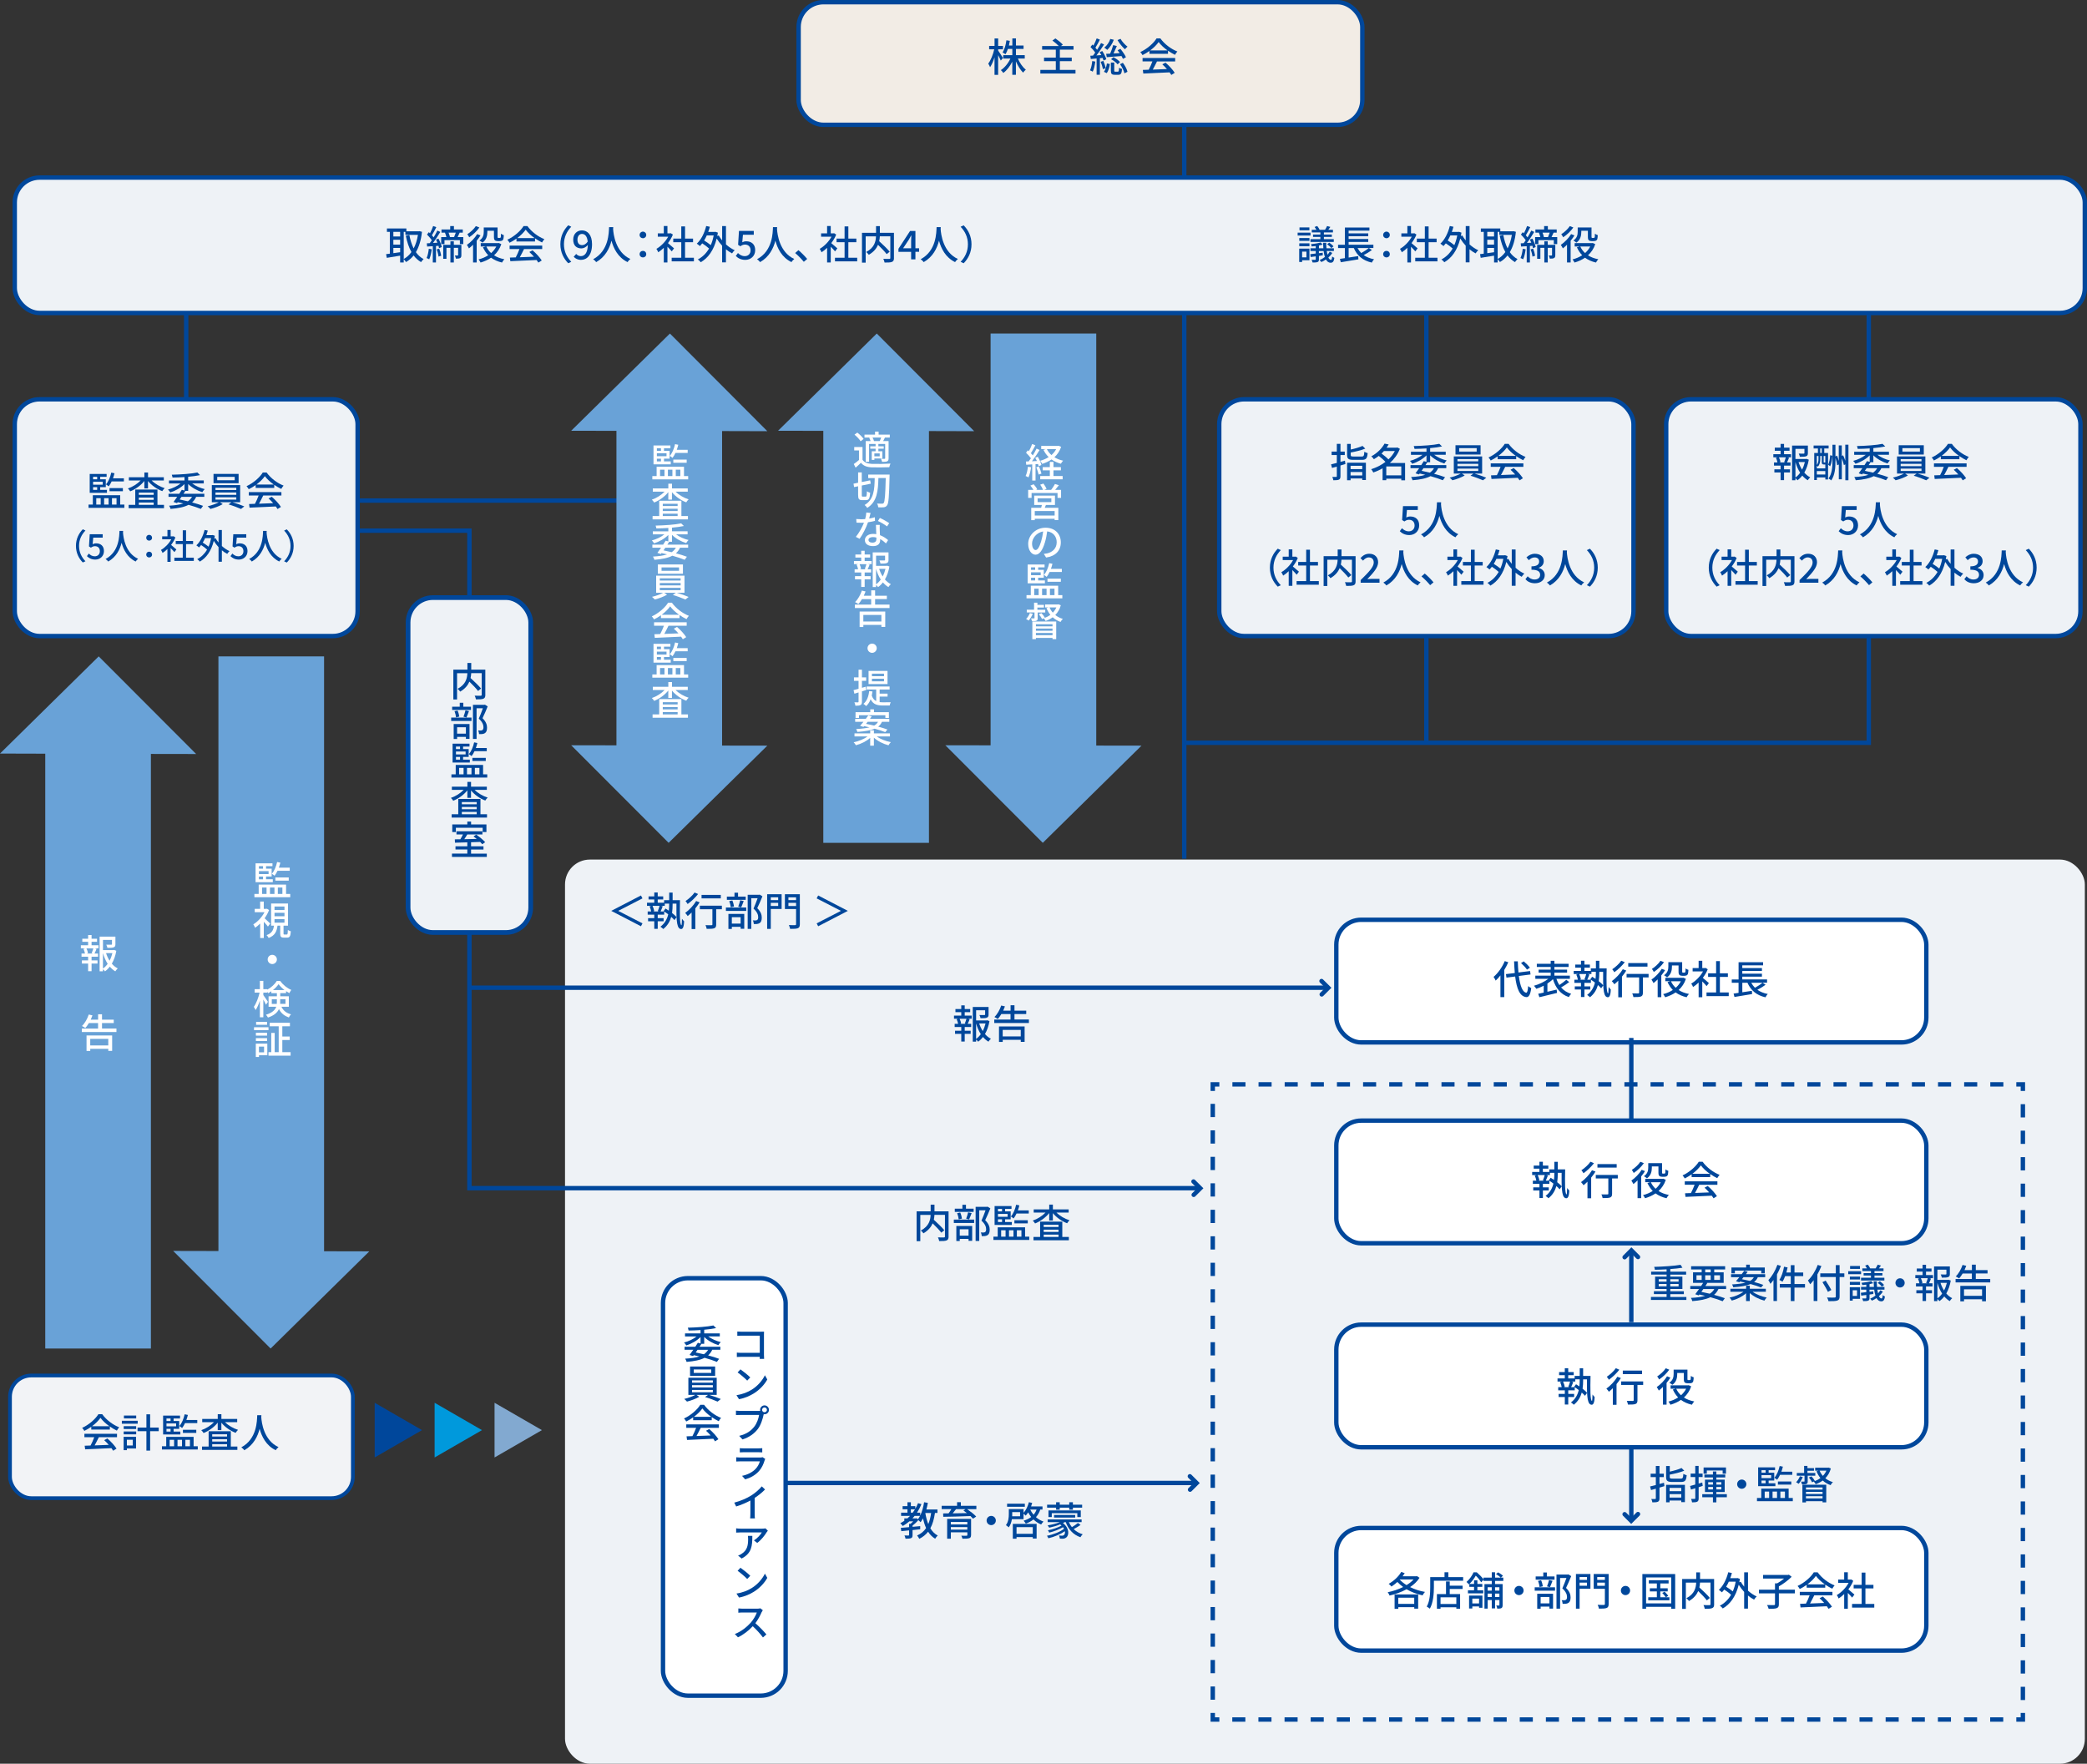
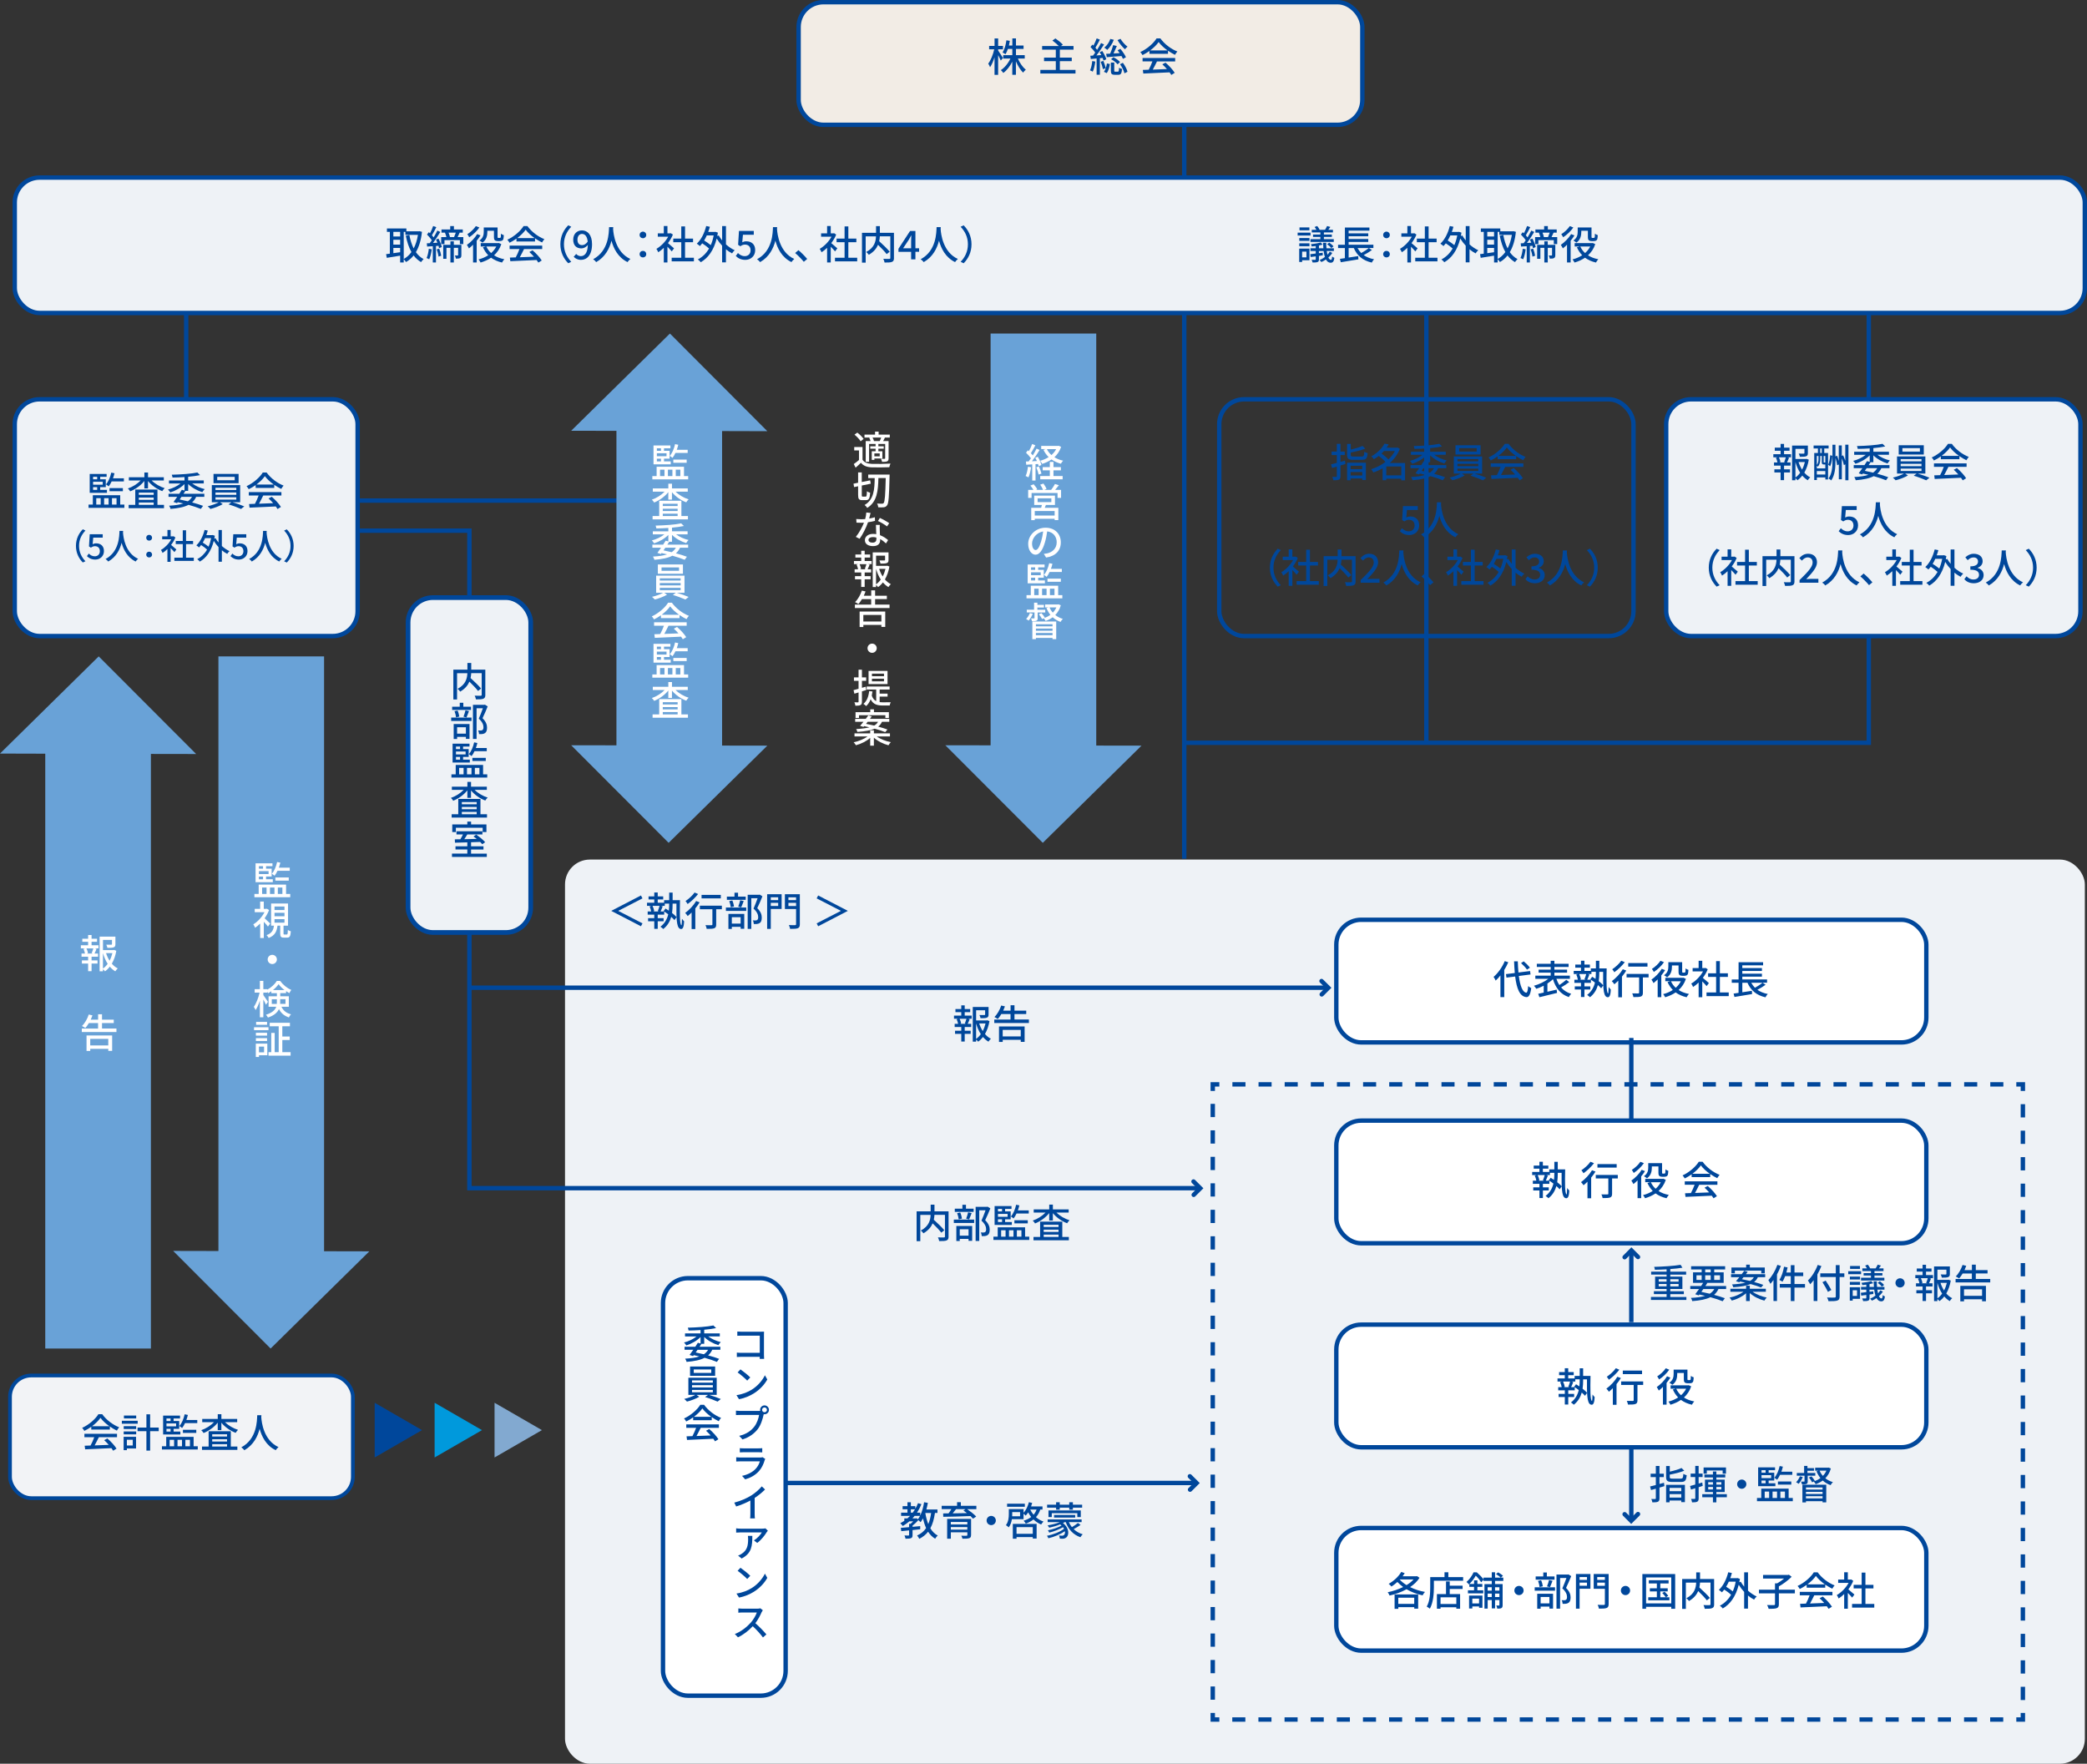
<svg xmlns="http://www.w3.org/2000/svg" id="text" viewBox="0 0 841.69 711.29">
  <rect x="0" y="0" width="841.69" height="711.29" fill="#333333" stroke="none" />
  <defs>
    <style>.cls-1{stroke-width:1.51px;}.cls-1,.cls-2,.cls-3,.cls-4,.cls-5,.cls-6{fill:none;stroke:#00479b;stroke-miterlimit:10;}.cls-2{stroke-linecap:round;}.cls-2,.cls-3,.cls-4,.cls-6{stroke-width:1.77px;}.cls-4{stroke-dasharray:0 0 0 0 0 0 5.34 5.34;}.cls-5{stroke-width:1.9px;}.cls-7{fill:#f2ece5;}.cls-7,.cls-8,.cls-9,.cls-10,.cls-11,.cls-12,.cls-13,.cls-14{stroke-width:0px;}.cls-8{fill:#f2f3f6;}.cls-9{fill:#82a9d0;}.cls-10{fill:#0099dc;}.cls-11{fill:#fff;}.cls-12{fill:#eef2f6;}.cls-13{fill:#69a2d7;}.cls-14{fill:#00479b;}.cls-6{stroke-dasharray:0 0 0 0 0 0 5.27 5.27;}</style>
  </defs>
  <rect class="cls-12" x="227.87" y="346.65" width="612.95" height="364.63" rx="10.02" ry="10.02" />
  <rect class="cls-11" x="538.94" y="370.93" width="237.95" height="49.46" rx="10.02" ry="10.02" />
  <rect class="cls-3" x="538.94" y="370.93" width="237.95" height="49.46" rx="10.02" ry="10.02" />
  <rect class="cls-11" x="538.94" y="616.21" width="237.95" height="49.46" rx="10.02" ry="10.02" />
  <rect class="cls-3" x="538.94" y="616.21" width="237.95" height="49.46" rx="10.02" ry="10.02" />
  <line class="cls-3" x1="477.6" y1="50.35" x2="477.6" y2="346.31" />
  <line class="cls-3" x1="144.23" y1="201.87" x2="251.13" y2="201.87" />
  <line class="cls-3" x1="75.09" y1="126.2" x2="75.09" y2="177.97" />
  <polyline class="cls-3" points="815.83 690.8 815.83 693.46 813.18 693.46" />
  <line class="cls-6" x1="807.91" y1="693.46" x2="494.4" y2="693.46" />
  <polyline class="cls-3" points="491.76 693.46 489.11 693.46 489.11 690.8" />
  <line class="cls-4" x1="489.11" y1="685.47" x2="489.11" y2="442.64" />
  <polyline class="cls-3" points="489.11 439.96 489.11 437.31 491.76 437.31" />
  <line class="cls-6" x1="497.03" y1="437.31" x2="810.55" y2="437.31" />
  <polyline class="cls-3" points="813.18 437.31 815.83 437.31 815.83 439.96" />
  <line class="cls-4" x1="815.83" y1="445.3" x2="815.83" y2="688.14" />
  <line class="cls-3" x1="657.91" y1="418.59" x2="657.91" y2="468.06" />
  <line class="cls-3" x1="575.26" y1="126.2" x2="575.26" y2="299.55" />
  <polyline class="cls-3" points="753.68 126.2 753.68 299.55 477.6 299.55" />
  <rect class="cls-7" x="322.08" y=".88" width="227.35" height="49.46" rx="10.02" ry="10.02" />
  <rect class="cls-3" x="322.08" y=".88" width="227.35" height="49.46" rx="10.02" ry="10.02" />
  <rect class="cls-12" x="5.95" y="71.62" width="834.86" height="54.59" rx="10.02" ry="10.02" />
  <rect class="cls-3" x="5.95" y="71.62" width="834.86" height="54.59" rx="10.02" ry="10.02" />
  <path class="cls-14" d="m403.61,24.41c-.21-.53-.66-1.39-1.06-2.19v7.96h-1.46v-7.06c-.5,1.57-1.14,3.03-1.79,3.99-.14-.42-.48-1.07-.74-1.47,1.01-1.26,1.95-3.68,2.42-5.75h-2.06v-1.38h2.18v-3.01h1.46v3.01h1.94v1.38h-1.94v.5c.43.59,1.65,2.51,1.94,2.99l-.88,1.04h-.01Zm6.9-.8c.75,1.78,1.97,3.52,3.2,4.51-.35.27-.83.78-1.09,1.17-1.07-1.04-2.13-2.77-2.9-4.55v5.43h-1.46v-5.31c-.94,1.87-2.22,3.55-3.63,4.56-.22-.37-.67-.88-.99-1.15,1.52-.96,2.98-2.75,3.86-4.66h-2.9v-1.36h3.67v-2.53h-1.78c-.27.83-.61,1.57-.99,2.16-.26-.21-.86-.59-1.18-.75.82-1.18,1.31-3.02,1.57-4.88l1.38.22c-.1.66-.22,1.28-.37,1.89h1.38v-2.87h1.46v2.87h3.06v1.36h-3.06v2.53h3.54v1.36h-2.77Z" />
  <path class="cls-14" d="m433.75,28.2v1.46h-14.18v-1.46h6.24v-3.54h-4.75v-1.44h4.75v-3.19h-5.52v-1.46h6.72c-.66-.7-1.7-1.6-2.58-2.22l1.22-.85c1.02.69,2.34,1.76,2.99,2.51l-.78.56h5.09v1.46h-5.51v3.19h4.8v1.44h-4.8v3.54s6.31,0,6.31,0Z" />
  <path class="cls-14" d="m441.74,24.83c-.21,1.5-.54,3.06-1.04,4.07-.22-.16-.8-.42-1.09-.53.48-.96.75-2.38.9-3.75,0,0,1.23.21,1.23.21Zm1.84-1.38v6.69h-1.31v-6.56c-.85.08-1.66.14-2.35.21l-.19-1.31c.32-.02.69-.03,1.09-.06.29-.35.59-.77.88-1.2-.45-.72-1.23-1.58-1.9-2.26l.75-.99c.14.13.29.27.43.42.5-.9,1.02-2.05,1.31-2.91l1.3.5c-.56,1.09-1.23,2.35-1.81,3.25.26.29.5.58.69.85.61-.94,1.17-1.9,1.58-2.72l1.22.56c-.9,1.41-2.03,3.11-3.09,4.43l1.98-.14c-.21-.4-.45-.8-.67-1.17l1.06-.46c.67,1.04,1.39,2.42,1.63,3.31l-1.12.53c-.08-.3-.21-.67-.37-1.06l-1.1.11v-.02Zm1.41,1.12c.4.91.8,2.13.98,2.91.21-.61.35-1.26.45-1.89l1.2.22c-.18,1.28-.59,2.75-1.25,3.68l-1.15-.53c.29-.38.54-.9.74-1.47l-1.14.4c-.14-.82-.53-2.03-.91-2.98l1.09-.35h-.01Zm4.21-8.53c-.58,1.6-1.6,3.1-2.64,4.08-.27-.26-.85-.69-1.2-.9,1.07-.85,1.97-2.14,2.43-3.52l1.41.34h0Zm1.23,2.51c-.42.96-.9,2.08-1.34,3.01l2.48-.14c-.27-.4-.58-.8-.85-1.15l1.14-.58c.86,1.04,1.84,2.45,2.24,3.39l-1.2.66c-.14-.32-.35-.74-.59-1.15-2.15.18-4.31.35-5.94.46l-.26-1.34,1.62-.08c.46-1.04.94-2.43,1.22-3.44l1.49.37h0Zm.42,10.34c.34,0,.42-.19.45-1.6.26.22.85.43,1.22.53-.14,1.87-.5,2.34-1.49,2.34h-1.44c-1.28,0-1.57-.4-1.57-1.71v-3.22h1.36v3.22c0,.4.06.45.42.45h1.06-.01Zm-1.81-5.81c1.01.48,2.13,1.3,2.67,1.95l-.98.91c-.53-.69-1.63-1.55-2.62-2.05l.93-.82h0Zm2.87-7.43c.62,1.14,1.84,2.45,2.82,3.17-.32.22-.8.74-1.02,1.06-1.01-.85-2.27-2.42-3.01-3.71l1.22-.51h-.01Zm.94,9.68c.86,1.12,1.65,2.58,1.86,3.62l-1.22.62c-.21-1.01-.96-2.54-1.78-3.67l1.14-.58h0Z" />
  <path class="cls-14" d="m463.56,20.56c-.88.62-1.83,1.2-2.79,1.66-.16-.34-.56-.9-.88-1.22,2.74-1.25,5.35-3.55,6.55-5.51h1.54c1.7,2.35,4.35,4.31,6.85,5.28-.35.37-.69.9-.94,1.34-.93-.45-1.91-1.01-2.83-1.66v1.25h-7.49v-1.15h-.01Zm-2.75,2.82h13.14v1.39h-7.33c-.53,1.07-1.12,2.27-1.7,3.3,1.78-.06,3.76-.14,5.71-.22-.59-.67-1.23-1.34-1.86-1.9l1.28-.69c1.46,1.23,2.98,2.93,3.71,4.11l-1.36.85c-.18-.3-.42-.66-.7-1.04-3.81.19-7.88.37-10.6.48l-.19-1.46,2.37-.08c.53-.99,1.1-2.27,1.49-3.35h-3.97v-1.39h.01Zm10.07-3.04c-1.44-1.02-2.75-2.22-3.6-3.39-.77,1.12-1.98,2.32-3.41,3.39h7.01Z" />
  <rect class="cls-8" x="4.03" y="554.72" width="138.28" height="49.46" rx="8.58" ry="8.58" />
  <rect class="cls-1" x="4.03" y="554.72" width="138.28" height="49.46" rx="8.58" ry="8.58" />
  <path class="cls-14" d="m36.8,575.4c-.88.62-1.82,1.2-2.79,1.66-.16-.34-.56-.9-.88-1.22,2.74-1.25,5.35-3.55,6.55-5.51h1.54c1.7,2.35,4.35,4.31,6.85,5.28-.35.37-.69.9-.94,1.34-.93-.45-1.9-1.01-2.83-1.67v1.25h-7.49v-1.15.02Zm-2.75,2.82h13.14v1.39h-7.33c-.53,1.07-1.12,2.27-1.7,3.3,1.78-.06,3.76-.14,5.71-.22-.59-.67-1.23-1.34-1.86-1.9l1.28-.69c1.46,1.23,2.98,2.93,3.71,4.11l-1.36.85c-.18-.3-.42-.66-.7-1.04-3.81.19-7.88.37-10.6.48l-.19-1.46,2.37-.08c.53-.99,1.1-2.27,1.49-3.35h-3.97v-1.39h.01Zm10.07-3.04c-1.44-1.02-2.75-2.22-3.6-3.39-.77,1.12-1.98,2.32-3.41,3.39,0,0,7.01,0,7.01,0Z" />
  <path class="cls-14" d="m55.53,574.16h-6.39v-1.18h6.39v1.18Zm-.66,9.99h-3.7v.67h-1.31v-5.38h5.01s0,4.71,0,4.71Zm-4.98-9h5.03v1.15h-5.03v-1.15Zm0,2.13h5.03v1.17h-5.03v-1.17Zm5.04-5.25h-4.95v-1.17h4.95v1.17Zm-3.76,8.61v2.3h2.37v-2.3h-2.37Zm12.84-3.46h-3.46v7.83h-1.5v-7.83h-3.57v-1.47h3.57v-5.33h1.5v5.33h3.46v1.47Z" />
  <path class="cls-14" d="m79.76,583.25v1.31h-14.45v-1.31h1.73v-3.78h11.04v3.78s1.68,0,1.68,0Zm-7.03-4.75h-6.95v-7.6h6.82v1.15h-2.59v1.01h2.26v3.17h-2.26v1.1h2.72s0,1.17,0,1.17Zm-5.59-6.45v1.01h1.65v-1.01h-1.65Zm3.89,2h-3.89v1.18h3.89v-1.18Zm-3.89,3.28h1.65v-1.1h-1.65v1.1Zm1.28,5.92h1.79v-2.59h-1.79v2.59Zm3.17-2.59v2.59h1.81v-2.59h-1.81Zm3.03-6.74c-.35.75-.75,1.44-1.18,1.98-.24-.22-.78-.61-1.1-.8,1.01-1.15,1.73-2.91,2.13-4.74l1.3.26c-.16.69-.37,1.38-.61,2.03h4.4v1.26h-4.94Zm-.85,3.95v-1.26h5.39v1.26h-5.39Zm.99,2.79v2.59h1.84v-2.59h-1.84Z" />
  <path class="cls-14" d="m90.75,573.54c1.33,1.34,3.33,2.51,5.25,3.1-.32.29-.75.83-.96,1.2-2.14-.78-4.32-2.32-5.76-4.08v2.98h-1.47v-3.01c-1.42,1.81-3.6,3.36-5.71,4.19-.19-.34-.61-.88-.93-1.15,1.87-.62,3.83-1.86,5.14-3.23h-4.75v-1.3h6.26v-1.92h1.47v1.92h6.37v1.3h-4.91Zm2.34,9.83h2.64v1.34h-14.26v-1.34h2.67v-6.18h8.95s0,6.18,0,6.18Zm-7.51-4.93v.9h5.99v-.9h-5.99Zm5.99,1.98h-5.99v.93h5.99v-.93Zm-5.99,2.95h5.99v-.94h-5.99v.94Z" />
  <path class="cls-14" d="m105.42,570.75c-.02.22-.02.5-.05.78.14,2.13.98,9.32,6.96,12.07-.46.35-.9.85-1.14,1.25-3.87-1.87-5.65-5.54-6.48-8.63-.77,3.06-2.45,6.51-6.16,8.64-.27-.38-.75-.85-1.23-1.17,6.4-3.41,6.31-10.84,6.42-12.95h1.68Z" />
  <path class="cls-14" d="m608.29,388.06c-.45,1.06-1.01,2.11-1.62,3.11v10.95h-1.54v-8.76c-.61.78-1.25,1.49-1.92,2.1-.14-.37-.59-1.15-.85-1.49,1.78-1.5,3.49-3.91,4.51-6.37l1.41.46h0Zm4.26,5.54c.51,3.92,1.47,6.56,2.99,6.74.4.02.64-.86.78-2.67.29.3.95.7,1.23.82-.37,2.9-1.1,3.68-1.95,3.63-2.67-.22-3.92-3.39-4.53-8.31l-3.51.45-.22-1.41,3.58-.45c-.13-1.46-.22-3.03-.29-4.71h1.5c.05,1.6.13,3.12.26,4.5l4.69-.59.19,1.39-4.74.61h.02Zm3.28-2.56c-.46-.74-1.5-1.84-2.4-2.64l1.1-.7c.91.75,1.97,1.82,2.48,2.56l-1.19.78h.01Z" />
  <path class="cls-14" d="m632.87,396.05c-.99.78-2.22,1.58-3.28,2.16,1.03,1.2,2.37,2.08,4.07,2.58-.32.32-.77.91-.96,1.33-3.36-1.17-5.3-3.65-6.39-7.23-.64.62-1.41,1.22-2.24,1.76v3.31c1.2-.27,2.48-.58,3.73-.86l.16,1.33c-2.5.64-5.2,1.28-7.12,1.73l-.48-1.38c.64-.13,1.39-.3,2.22-.48v-2.79c-.99.53-2.02.96-2.98,1.26-.21-.37-.66-.91-.96-1.23,2-.54,4.26-1.6,5.81-2.8h-5.25v-1.28h6.2v-1.2h-4.88v-1.22h4.88v-1.09h-5.6v-1.28h5.6v-1.2h1.49v1.2h5.73v1.28h-5.73v1.09h5.12v1.22h-5.12v1.2h6.24v1.28h-5.43c.3.91.69,1.76,1.17,2.51.98-.62,2.08-1.46,2.8-2.11l1.2.91h0Z" />
  <path class="cls-14" d="m647.97,390.53c-.1,5.11-.16,9.89.59,10.12.1.03.18-1.23.21-2.61.24.35.66.83.87,1.01-.1,2.79-.72,3.39-1.62,3.04-1.54-.56-1.51-4.88-1.47-10.16h-1.55v.37c0,1.07-.05,2.24-.22,3.41.74.58,1.41,1.15,1.82,1.66l-.86,1.2c-.32-.4-.77-.85-1.3-1.31-.51,1.81-1.46,3.54-3.2,4.91-.26-.26-.8-.72-1.15-.93,1.82-1.38,2.72-3.17,3.15-4.98-.54-.42-1.1-.82-1.63-1.15v1.26h-2.61v1.42h2.37v1.26h-2.37v3.04h-1.39v-3.04h-2.5v-1.26h2.5v-1.42h-2.66v-1.28h1.41c-.1-.59-.34-1.42-.64-2.06l.78-.21h-1.82v-1.26h2.93v-1.31h-2.3v-1.25h2.3v-1.55h1.39v1.55h2.21v1.25h-2.21v1.31h2.58v-1.02h2.05v-3.06h1.38v3.06h2.98-.02Zm-11.08,2.29c.32.69.61,1.57.69,2.13l-.46.14h2.37l-.48-.14c.26-.58.54-1.47.72-2.13h-2.84Zm6.72-.9h-1.78v.9h-1.57l.75.19c-.29.74-.58,1.5-.86,2.08h1.42l-.22-.14.78-1.04c.43.26.88.54,1.35.86.1-.86.13-1.71.13-2.5v-.35h0Z" />
  <path class="cls-14" d="m655.89,391.4c-.5.82-1.09,1.65-1.75,2.45v8.34h-1.49v-6.69c-.53.53-1.07,1.02-1.58,1.44-.19-.32-.72-.98-1.03-1.26,1.63-1.17,3.36-2.99,4.43-4.8l1.41.53h.01Zm-.61-3.36c-1.09,1.42-2.75,3.01-4.22,4.05-.18-.34-.58-.91-.85-1.2,1.33-.86,2.87-2.29,3.65-3.44l1.42.59h0Zm9.6,6.15h-2.3v6.16c0,.85-.19,1.28-.8,1.52-.59.22-1.54.24-3.02.24-.06-.43-.27-1.06-.48-1.49,1.02.03,2.1.03,2.38.02.3,0,.4-.08.4-.3v-6.15h-5.06v-1.42h8.88v1.42h0Zm-.45-4.37h-7.76v-1.42h7.76v1.42Z" />
  <path class="cls-14" d="m671.54,391.23c-.43.72-.96,1.46-1.54,2.15v8.77h-1.46v-7.17c-.56.56-1.12,1.06-1.67,1.49-.16-.34-.59-1.09-.83-1.41,1.52-1.04,3.17-2.71,4.15-4.35l1.34.53h0Zm-.45-3.19c-.99,1.42-2.59,2.98-4.1,3.95-.14-.32-.53-.94-.77-1.23,1.3-.82,2.74-2.16,3.44-3.28l1.43.56Zm8.84,6.72c-.62,1.86-1.65,3.35-2.93,4.51,1.15.75,2.56,1.28,4.16,1.58-.32.32-.75.93-.95,1.33-1.74-.4-3.2-1.06-4.42-1.95-1.26.86-2.71,1.5-4.22,1.95-.18-.37-.54-.96-.82-1.26,1.39-.34,2.72-.91,3.9-1.68-.88-.9-1.58-1.97-2.13-3.19l1.12-.34h-2.02v-1.36h7.01l.27-.05,1.01.45h.02Zm-5.63-4.93c0,1.42-.32,3.19-1.97,4.32-.26-.24-.88-.69-1.22-.85,1.52-1.02,1.74-2.39,1.74-3.51v-1.76h5.57v3.65c0,.27.02.45.1.51.05.05.14.06.24.06h.48c.13,0,.26-.02.32-.05.06-.05.14-.14.18-.35.03-.21.05-.7.06-1.31.27.24.77.48,1.14.59-.03.62-.1,1.36-.19,1.62-.13.3-.3.5-.54.61-.22.1-.62.16-.88.16h-.93c-.4,0-.82-.1-1.07-.34-.27-.24-.37-.56-.37-1.5v-2.32h-2.66v.46h0Zm-.4,5.89c.45,1.01,1.09,1.89,1.92,2.64.85-.75,1.55-1.63,2.08-2.64h-4Z" />
  <path class="cls-14" d="m688.27,397.68c-.37-.46-1.09-1.23-1.74-1.89v6.37h-1.47v-5.91c-.72.7-1.49,1.31-2.24,1.79-.14-.38-.51-1.09-.74-1.38,1.82-1.04,3.66-2.9,4.75-4.9h-4.19v-1.36h2.42v-2.94h1.47v2.94h1.11l.26-.05.83.56c-.48,1.22-1.19,2.39-1.98,3.44.75.61,2.08,1.76,2.45,2.1l-.91,1.22h-.02Zm8.93,2.56v1.47h-8.96v-1.47h3.87v-6.27h-3.23v-1.44h3.23v-4.93h1.52v4.93h3.23v1.44h-3.23v6.27h3.57Z" />
  <path class="cls-14" d="m712.06,397.15c-.99.74-2.24,1.47-3.31,2.02,1.14.8,2.55,1.38,4.21,1.7-.34.3-.75.93-.95,1.33-3.62-.83-5.91-2.79-7.25-5.86h-2.08v3.83l3.86-.59.08,1.31c-2.51.43-5.2.86-7.11,1.17l-.35-1.36c.58-.08,1.27-.18,2-.29v-4.07h-2.74v-1.33h2.75v-6.95h9.89v1.25h-8.39v1.1h7.92v1.18h-7.92v1.1h7.92v1.18h-7.92v1.12h9.99v1.33h-1.81l1.2.82h0Zm-5.78-.82c.4.75.9,1.42,1.49,2.02,1.05-.59,2.27-1.36,3.06-2.02h-4.55Z" />
  <path class="cls-14" d="m680.12,523.04v1.2h-14.29v-1.2h6.31v-1.14h-5.12v-1.17h5.12v-.91h-4.63v-4.98h4.63v-.82h-6.23v-1.18h6.23v-.94c-1.6.1-3.23.14-4.72.18-.02-.35-.19-.86-.3-1.17,3.68-.1,8.08-.38,10.66-.83l.75,1.17c-1.38.24-3.09.42-4.9.54v1.06h6.39v1.18h-6.39v.82h4.88v4.98h-4.88v.91h5.47v1.17h-5.47v1.14h6.5-.01Zm-11.16-6.18h3.17v-.99h-3.17v.99Zm3.17,1.92v-.98h-3.17v.98h3.17Zm1.49-2.91v.99h3.36v-.99h-3.36Zm3.36,1.94h-3.36v.98h3.36v-.98Z" />
  <path class="cls-14" d="m693.06,519.85c-.45.94-1.04,1.71-1.78,2.34,1.68.45,3.2.93,4.35,1.36l-.88,1.22c-1.3-.53-3.01-1.1-4.95-1.63-1.79.9-4.18,1.34-7.3,1.58-.1-.43-.32-.98-.56-1.3,2.34-.11,4.23-.35,5.73-.83-.75-.19-1.52-.35-2.3-.53l-.26.35-1.42-.46c.45-.58.99-1.31,1.54-2.1h-3.54v-1.22h4.37c.29-.43.58-.86.82-1.26h-4.08v-4.26h3.49v-1.15h-4.26v-1.31h13.72v1.31h-4.4v1.15h3.81v4.26h-6.85l.24.06c-.24.38-.5.78-.77,1.2h8.37v1.22h-3.09,0Zm-8.87-3.68h2.1v-1.86h-2.1v1.86Zm2.77,3.68c-.27.38-.54.77-.8,1.14,1.14.22,2.29.48,3.39.75.79-.5,1.38-1.1,1.84-1.89h-4.43Zm.75-6.74h2.22v-1.15h-2.22v1.15Zm2.22,3.06v-1.86h-2.22v1.86h2.22Zm1.41-1.86v1.86h2.34v-1.86h-2.34Z" />
  <path class="cls-14" d="m706.84,520.96c1.44,1.06,3.63,1.92,5.68,2.32-.3.3-.74.86-.94,1.25-2.1-.54-4.37-1.66-5.89-3.06v3.23h-1.49v-3.15c-1.49,1.34-3.68,2.43-5.76,2.96-.19-.35-.61-.9-.91-1.2,2.02-.4,4.19-1.28,5.59-2.35h-5.25v-1.23h6.34v-1.23h1.49v1.23h6.47v1.23h-5.33Zm-6.72-4.27c.42-.45.88-1.02,1.38-1.63h-3.36v-1.2h4.29c.35-.48.71-.94,1.01-1.38l1.39.4c-.22.32-.46.64-.72.98h7.79v1.2h-2.95c-.35.77-.83,1.41-1.52,1.95,1.44.38,2.75.8,3.73,1.17l-.9,1.04c-1.03-.43-2.58-.91-4.26-1.38-1.55.67-3.76,1.07-6.98,1.3-.05-.32-.3-.86-.48-1.15,2.35-.14,4.08-.37,5.38-.69-.74-.19-1.46-.35-2.15-.5l-.27.32-1.39-.43h.01Zm-.45-3.17h-1.38v-2.35h5.94v-1.14h1.49v1.14h6.02v2.35h-1.42v-1.1h-10.64v1.1h-.01Zm3.5,1.54c-.21.27-.43.54-.64.82,1.02.19,2.15.43,3.26.7.74-.4,1.2-.91,1.55-1.52h-4.18.01Z" />
  <path class="cls-14" d="m718.23,510.5c-.42,1.17-.96,2.34-1.57,3.46v10.72h-1.41v-8.48c-.4.56-.83,1.1-1.25,1.55-.14-.35-.56-1.15-.82-1.5,1.46-1.5,2.82-3.83,3.65-6.16l1.39.42h0Zm9.72,8.77h-4.24v5.43h-1.49v-5.43h-4.43v-1.46h4.43v-3.17h-2.27c-.32.86-.67,1.65-1.07,2.26-.29-.21-.93-.56-1.28-.72.9-1.28,1.55-3.33,1.91-5.33l1.44.29c-.14.69-.32,1.38-.51,2.05h1.79v-2.98h1.49v2.98h3.52v1.46h-3.52v3.17h4.24v1.46h0Z" />
  <path class="cls-14" d="m734.57,510.58c-.45,1.14-.99,2.3-1.62,3.38v10.72h-1.5v-8.4c-.45.61-.93,1.17-1.41,1.65-.16-.35-.61-1.15-.9-1.52,1.58-1.52,3.07-3.87,3.95-6.29l1.47.46h.01Zm9.25,4.42h-1.9v7.81c0,1.04-.27,1.46-.94,1.68-.67.24-1.79.27-3.54.26-.08-.42-.35-1.09-.58-1.49,1.3.06,2.62.05,3.01.03.37-.02.51-.13.51-.48v-7.81h-6.26v-1.49h6.26v-3.31h1.54v3.31h1.9v1.49h0Zm-6.63,5.99c-.43-.99-1.42-2.67-2.19-3.92l1.3-.61c.77,1.2,1.81,2.82,2.29,3.78l-1.39.75h0Z" />
  <path class="cls-14" d="m750.58,513.85h-5.19v-1.18h5.19v1.18Zm-.43,9.96h-2.95v.7h-1.18v-5.38h4.13v4.67h0Zm-4.1-8.96h4.11v1.15h-4.11v-1.15Zm0,2.13h4.11v1.17h-4.11v-1.17Zm4.08-5.25h-3.99v-1.17h3.99v1.17Zm-2.93,8.61v2.3h1.74v-2.3h-1.74Zm12.15.54c-.4.67-.94,1.3-1.57,1.84.3.61.66.93,1.04.93.27,0,.42-.38.48-1.36.26.24.62.43.9.56-.19,1.47-.62,1.95-1.5,1.97-.82,0-1.42-.46-1.9-1.33-.58.42-1.2.77-1.83,1.04-.16-.21-.48-.58-.72-.8.74-.3,1.47-.72,2.13-1.23-.22-.67-.4-1.49-.51-2.4h-1.9v.86c.5-.06,1.02-.13,1.54-.19l.02,1.07-1.55.22v1.38c0,.62-.11.93-.56,1.09-.43.18-1.07.19-2,.19-.06-.3-.24-.78-.4-1.09.62.03,1.25.03,1.41.02.19-.02.26-.06.26-.24v-1.17c-.74.1-1.42.19-2.05.27l-.16-1.15c.62-.06,1.38-.16,2.21-.26v-1.01h-2.13v-1.1h2.13v-.91c-.56.06-1.1.13-1.62.16-.05-.24-.19-.64-.32-.9,1.38-.14,2.99-.4,3.92-.7l.82.86c-.45.14-.96.26-1.5.37v1.12h1.78c-.06-.69-.11-1.44-.13-2.23h1.28c0,.82.03,1.55.1,2.23h2.99v1.1h-2.88c.08.56.18,1.07.29,1.5.35-.38.67-.8.91-1.23l1.06.51h-.04Zm-4.8-8.29h-3.46v-1.06h1.86c-.19-.37-.46-.78-.72-1.14l1.06-.38c.38.45.8,1.1.96,1.52h2.19c.3-.43.64-1.09.82-1.52l1.33.37c-.29.42-.58.82-.83,1.15h1.87v1.06h-3.65v.85h3.2v.96h-3.2v.9h3.99v1.12h-9.41v-1.12h4v-.9h-2.96v-.96h2.96v-.85h-.01Zm3.6,4.13c.62.42,1.34,1.02,1.7,1.5l-.91.69c-.3-.48-1.02-1.12-1.65-1.55l.86-.64Z" />
  <path class="cls-14" d="m768.16,517.37c0,1.02-.83,1.86-1.86,1.86s-1.86-.83-1.86-1.86.83-1.86,1.86-1.86,1.86.83,1.86,1.86Z" />
  <path class="cls-14" d="m776.78,514.21h2.8v1.26h-1.49l.69.18c-.27.67-.56,1.38-.82,1.89h1.42v1.28h-2.61v1.5h2.4v1.26h-2.4v3.09h-1.39v-3.09h-2.51v-1.26h2.51v-1.5h-2.66v-1.28h1.39c-.08-.54-.32-1.3-.61-1.89l.66-.18h-1.71v-1.26h2.93v-1.39h-2.35v-1.25h2.35v-1.5h1.39v1.5h2.21v1.25h-2.21v1.39h.01Zm.03,3.19c.22-.54.51-1.34.67-1.92h-2.77c.29.62.56,1.41.62,1.92l-.53.14h2.54l-.54-.14h.01Zm9.94-.98c-.32,1.9-.93,3.7-1.81,5.22.69.8,1.49,1.46,2.38,1.9-.32.27-.77.82-.99,1.18-.82-.48-1.55-1.12-2.21-1.89-.56.74-1.22,1.38-1.95,1.9-.19-.27-.51-.62-.82-.86v.85h-1.34v-13.99h6.37v3.03c0,.69-.14,1.07-.7,1.28-.53.21-1.34.21-2.54.21-.06-.38-.26-.93-.45-1.28.91.03,1.76.03,2,.02.24-.02.3-.06.3-.24v-1.7h-3.63v4.1h4.24l.24-.06.91.34h0Zm-5.39,7.19c.74-.51,1.36-1.17,1.9-1.92-.82-1.26-1.44-2.74-1.9-4.32v6.24Zm1.25-6.24c.35,1.09.83,2.13,1.42,3.07.51-.96.88-2,1.14-3.07h-2.56Z" />
  <path class="cls-14" d="m802.66,515.79v1.39h-13.97v-1.39h6.56v-2.21h-3.71c-.46.77-.94,1.44-1.42,1.98-.32-.21-.99-.61-1.36-.8,1.15-1.09,2.16-2.88,2.74-4.63l1.49.35c-.21.58-.45,1.17-.7,1.73h2.98v-2.18h1.57v2.18h4.74v1.36h-4.74v2.21h5.84-.02Zm-12.07,2.79h10.34v6.21h-1.55v-.82h-7.28v.85h-1.5v-6.24h-.01Zm1.5,1.38v2.64h7.28v-2.64h-7.28Z" />
  <path class="cls-14" d="m377.07,610.15c-.37,2.46-.93,4.51-1.86,6.18.77,1.26,1.74,2.29,2.98,2.93-.34.29-.82.88-1.04,1.28-1.17-.69-2.1-1.65-2.85-2.82-.91,1.17-2.06,2.11-3.55,2.87-.16-.34-.59-1.04-.88-1.34,1.58-.72,2.77-1.71,3.63-2.99-.53-1.17-.94-2.48-1.28-3.91-.29.56-.61,1.09-.94,1.54-.18-.21-.59-.58-.93-.85-.64.8-1.52,1.6-2.32,2.21v.5l3.09-.29v1.28c-1.02.11-2.07.21-3.09.32v2c0,.69-.11,1.06-.62,1.26-.48.19-1.18.22-2.21.22-.05-.38-.26-.94-.43-1.3.72.02,1.39.02,1.6.02s.26-.06.26-.24v-1.84c-1.17.13-2.26.22-3.15.32l-.18-1.33c.93-.08,2.08-.18,3.33-.29v-1.34h.58c.37-.29.75-.66,1.09-1.01h-1.54c-.83.72-1.73,1.34-2.67,1.89-.18-.3-.72-.86-1.01-1.14.58-.29,1.12-.61,1.63-.96v-.98h1.26c.37-.32.72-.66,1.06-1.01h-3.62v-1.3h2.56v-1.36h-1.95v-1.26h1.95v-1.57h1.38v1.57h1.79v1.07c.42-.72.78-1.47,1.09-2.27l1.38.4c-.5,1.23-1.1,2.38-1.79,3.43h1.3v1.17c.74-1.52,1.26-3.43,1.57-5.38l1.52.26c-.16.91-.37,1.81-.61,2.67h4.48v1.39h-1.01Zm-8.96-.11c.32-.43.62-.88.91-1.36h-1.68v1.36h.77Zm1.52,2.23l.58.43c.3-.4.58-.86.83-1.36h-2.19c-.27.35-.56.69-.86,1.01h1.39l.26-.08h-.01Zm3.55-2.11c.27,1.62.66,3.14,1.2,4.48.54-1.28.91-2.77,1.15-4.48h-2.35Z" />
  <path class="cls-14" d="m393.76,608.61h-3.73c1.31.9,2.87,2.1,3.67,2.99l-1.28.86c-.26-.3-.61-.67-1.02-1.06-3.99.16-8.2.27-10.98.3l-.05-1.36c.66,0,1.39-.02,2.19-.02.4-.54.82-1.17,1.14-1.73h-3.92v-1.31h6.21v-1.47h1.52v1.47h6.26v1.33Zm-2.13,10.44c0,.74-.19,1.1-.75,1.28-.58.19-1.44.21-2.72.21-.08-.37-.27-.88-.46-1.22.86.05,1.83.03,2.07.02.29,0,.37-.08.37-.3v-1.09h-6.66v2.59h-1.49v-7.99h9.65v6.5h-.01Zm-8.16-5.27v1.01h6.66v-1.01h-6.66Zm6.66,3.09v-1.02h-6.66v1.02h6.66Zm-4.55-8.26c-.43.58-.91,1.17-1.36,1.7,1.78-.02,3.76-.06,5.75-.1-.48-.38-.96-.74-1.41-1.06l.85-.54h-3.83Z" />
  <path class="cls-14" d="m401.62,613.2c0,1.02-.83,1.86-1.86,1.86s-1.86-.83-1.86-1.86.83-1.86,1.86-1.86,1.86.83,1.86,1.86Z" />
  <path class="cls-14" d="m419.55,608.78c-.4,1.22-.99,2.23-1.75,3.07.88.77,1.91,1.38,3.04,1.78-.3.29-.72.82-.95,1.18-1.15-.48-2.19-1.17-3.09-2.03-.88.7-1.92,1.25-3.09,1.68-.16-.3-.59-.9-.88-1.18,1.18-.35,2.21-.85,3.06-1.49-.46-.58-.88-1.2-1.23-1.87-.3.5-.64.93-.99,1.31-.18-.21-.56-.56-.87-.8v2.24h-4.71c-.18,1.17-.54,2.37-1.28,3.3-.22-.27-.83-.72-1.12-.9,1.02-1.33,1.17-3.11,1.17-4.43v-2.03h5.94v1.5c.98-1.07,1.73-2.64,2.16-4.29l1.33.3c-.13.48-.29.94-.46,1.41h4.61v1.25h-.9,0Zm-6.23-1.12h-7.16v-1.25h7.16v1.25Zm-1.92,2.16h-3.17v.85c0,.26,0,.53-.02.82h3.19v-1.67Zm-2.93,4.75h9.6v5.91h-1.55v-.59h-6.55v.64h-1.5v-5.95h0Zm1.5,1.31v2.69h6.55v-2.69h-6.55Zm5.51-7.11c.35.75.82,1.47,1.36,2.1.51-.59.93-1.3,1.22-2.1h-2.58Z" />
  <path class="cls-14" d="m435.81,614.98c-.85.59-1.9,1.22-2.8,1.68.96.94,2.19,1.66,3.65,2.1-.32.27-.72.8-.93,1.18-2.9-1.01-4.85-3.15-5.91-6.08h-.45c-.22.13-.45.26-.69.38,2.62,1.97,2.59,4.91,1.31,5.83-.48.37-.91.46-1.5.48-.32,0-.69,0-1.07-.05-.02-.34-.11-.88-.35-1.25.43.06.85.08,1.17.08s.62-.05.85-.27c.34-.26.51-.83.38-1.55-1.75,1.22-4.39,2.34-6.67,2.85-.11-.29-.34-.75-.56-1.01,2.45-.43,5.33-1.58,6.9-2.82-.11-.21-.24-.42-.42-.64-1.49.88-3.76,1.76-5.57,2.19-.1-.27-.34-.7-.53-.94,1.82-.32,4.13-1.1,5.51-1.9-.18-.16-.37-.32-.58-.48-1.39.58-2.98,1.02-4.39,1.33-.13-.22-.45-.7-.64-.93,1.63-.26,3.47-.7,4.91-1.3h-4.91v-1.09h13.7v1.09h-5.14c.32.74.72,1.41,1.22,2.02.85-.51,1.82-1.17,2.43-1.68l1.07.78h.01Zm-9.88-6.96h-3.63v-1.2h3.63v-.98h1.46v.98h3.84v-.98h1.47v.98h3.73v1.2h-3.73v.83h-1.47v-.83h-3.84v.83h-1.46v-.83Zm8.56,3.79v-1.58h-10.31v1.58h-1.33v-2.67h13.03v2.67h-1.39Zm-9.38.19v-1.02h8.52v1.02h-8.52Z" />
  <path class="cls-14" d="m389.08,409.58h2.8v1.26h-1.49l.69.18c-.27.67-.56,1.38-.82,1.89h1.42v1.28h-2.61v1.5h2.4v1.26h-2.4v3.09h-1.39v-3.09h-2.51v-1.26h2.51v-1.5h-2.66v-1.28h1.39c-.08-.54-.32-1.3-.61-1.89l.66-.18h-1.71v-1.26h2.93v-1.39h-2.35v-1.25h2.35v-1.5h1.39v1.5h2.21v1.25h-2.21v1.39h0Zm.03,3.19c.22-.54.51-1.34.67-1.92h-2.77c.29.62.56,1.41.62,1.92l-.53.14h2.54l-.54-.14h0Zm9.94-.98c-.32,1.9-.93,3.7-1.81,5.22.69.8,1.49,1.46,2.39,1.9-.32.27-.77.82-.99,1.18-.82-.48-1.55-1.12-2.21-1.89-.56.74-1.22,1.38-1.95,1.9-.19-.27-.51-.62-.82-.86v.85h-1.34v-13.99h6.37v3.03c0,.69-.14,1.07-.7,1.28-.53.21-1.34.21-2.54.21-.06-.38-.26-.93-.45-1.28.91.03,1.76.03,2,.02.24-.02.3-.06.3-.24v-1.7h-3.63v4.1h4.24l.24-.06.91.34h0Zm-5.39,7.19c.74-.51,1.36-1.17,1.9-1.92-.82-1.26-1.44-2.74-1.9-4.32v6.24h0Zm1.25-6.24c.35,1.09.83,2.13,1.42,3.07.51-.96.88-2,1.14-3.07h-2.56Z" />
  <path class="cls-14" d="m414.96,411.17v1.39h-13.97v-1.39h6.56v-2.21h-3.71c-.46.77-.94,1.44-1.42,1.98-.32-.21-.99-.61-1.36-.8,1.15-1.09,2.16-2.88,2.74-4.63l1.49.35c-.21.58-.45,1.17-.7,1.73h2.98v-2.18h1.57v2.18h4.74v1.36h-4.74v2.21h5.84-.02Zm-12.07,2.79h10.34v6.21h-1.55v-.82h-7.28v.85h-1.5v-6.24h-.01Zm1.5,1.38v2.64h7.28v-2.64h-7.28Z" />
  <path class="cls-14" d="m671.27,599.34l-2,.58v4.31c0,.77-.16,1.17-.62,1.39-.48.22-1.17.27-2.24.26-.05-.37-.26-.98-.43-1.36.67.03,1.33.03,1.52.02.22,0,.3-.06.3-.3v-3.87c-.69.21-1.34.38-1.94.54l-.38-1.44c.64-.16,1.44-.34,2.32-.58v-3.19h-2.1v-1.38h2.1v-3.11h1.47v3.11h1.75v1.38h-1.75v2.77c.59-.16,1.2-.32,1.81-.5l.19,1.38h0Zm.67-.53h7.59v6.98h-1.47v-.64h-4.71v.72h-1.41v-7.06h0Zm5.89-2.5c.83,0,.96-.29,1.07-1.92.34.24.96.45,1.34.54-.19,2.16-.64,2.72-2.32,2.72h-3.44c-2,0-2.53-.43-2.53-2v-4.42h1.47v2.26c1.76-.38,3.62-.93,4.75-1.46l1.1,1.09c-1.6.66-3.86,1.2-5.86,1.57v.96c0,.56.19.66,1.17.66h3.25Zm-4.48,3.73v1.34h4.71v-1.34h-4.71Zm4.71,3.91v-1.39h-4.71v1.39h4.71Z" />
  <path class="cls-14" d="m686.72,599.23c-.54.18-1.1.35-1.65.53v4.47c0,.74-.14,1.14-.58,1.38-.43.22-1.06.27-2.08.27-.03-.35-.21-.99-.4-1.38.64.02,1.23.02,1.41,0,.21,0,.29-.05.29-.27v-4.05c-.62.19-1.22.37-1.75.54l-.34-1.44c.58-.14,1.3-.35,2.08-.58v-3.04h-1.86v-1.38h1.86v-3.09h1.36v3.09h1.6v1.38h-1.6v2.64l1.46-.43.19,1.36h.01Zm9.72,4.58h-4.23v2.08h-1.38v-2.08h-4.31v-1.23h4.31v-.88h-3.22v-4.98h3.22v-.9h-3.44v-1.17h3.44v-1.23h1.38v1.23h3.59v1.17h-3.59v.9h3.36v4.98h-3.36v.88h4.23v1.23Zm-8.08-9.49h-1.3v-2.5h9.03v2.5h-1.34v-1.31h-6.39v1.31Zm.56,4.4h1.92v-.98h-1.92v.98Zm1.92,1.95v-1.01h-1.92v1.01h1.92Zm1.38-2.93v.98h2v-.98h-2Zm2,1.92h-2v1.01h2v-1.01Z" />
  <path class="cls-14" d="m704.31,598.54c0,1.02-.83,1.86-1.86,1.86s-1.86-.83-1.86-1.86.83-1.86,1.86-1.86,1.86.83,1.86,1.86Z" />
  <path class="cls-14" d="m723.04,604.11v1.31h-14.45v-1.31h1.73v-3.78h11.04v3.78h1.68Zm-7.03-4.75h-6.95v-7.6h6.82v1.15h-2.59v1.01h2.26v3.17h-2.26v1.1h2.72v1.17h0Zm-5.59-6.45v1.01h1.65v-1.01h-1.65Zm3.89,2h-3.89v1.18h3.89v-1.18Zm-3.89,3.28h1.65v-1.1h-1.65v1.1Zm1.28,5.92h1.79v-2.59h-1.79v2.59Zm3.17-2.59v2.59h1.81v-2.59h-1.81Zm3.02-6.74c-.35.75-.75,1.44-1.18,1.98-.24-.22-.79-.61-1.1-.8,1.01-1.15,1.73-2.91,2.13-4.74l1.3.26c-.16.69-.37,1.38-.61,2.03h4.4v1.26h-4.94Zm-.85,3.95v-1.26h5.39v1.26h-5.39Zm.99,2.79v2.59h1.84v-2.59h-1.84Z" />
  <path class="cls-14" d="m727.07,595.66c-.4.99-1.06,2.06-1.67,2.74-.24-.19-.74-.51-1.02-.64.64-.66,1.2-1.52,1.52-2.39l1.17.29h0Zm1.98,1.7c0,.59-.06.91-.5,1.1-.4.18-.99.18-1.81.18-.06-.34-.22-.8-.38-1.12.56.02,1.04.02,1.2,0,.16,0,.21-.03.21-.19v-2.21h-3.12v-1.1h2.95v-2.83h1.34v.88h2.64v1.06h-2.64v.9h3.17v1.1h-3.06v2.24h0Zm-2.14,1.41h9.62v7.11h-1.49v-.48h-6.69v.5h-1.44v-7.12h0Zm1.44,1.1v.86h6.69v-.86h-6.69Zm6.69,2.64v-.88h-6.69v.88h6.69Zm0,1.78v-.9h-6.69v.9h6.69Zm3.35-12.08c-.46,1.63-1.23,2.93-2.24,3.94.86.7,1.91,1.25,3.06,1.57-.32.27-.74.83-.93,1.22-1.22-.42-2.27-1.06-3.17-1.87-.85.64-1.83,1.12-2.85,1.49-.16-.32-.48-.82-.77-1.09l-.66.32c-.24-.53-.78-1.34-1.3-1.94l1.04-.46c.53.54,1.1,1.33,1.36,1.86l-.24.11c.9-.29,1.74-.72,2.48-1.28-.64-.8-1.17-1.71-1.58-2.74l.86-.24h-1.39v-1.2h5.15l.26-.05.91.37h.01Zm-4.55.88c.32.77.77,1.49,1.33,2.11.58-.61,1.07-1.31,1.42-2.11h-2.75Z" />
  <rect class="cls-11" x="538.94" y="451.93" width="237.95" height="49.46" rx="10.02" ry="10.02" />
  <rect class="cls-3" x="538.94" y="451.93" width="237.95" height="49.46" rx="10.02" ry="10.02" />
  <path class="cls-14" d="m631.23,471.59c-.1,5.11-.16,9.89.59,10.12.1.03.18-1.23.21-2.61.24.35.66.83.86,1.01-.1,2.79-.72,3.39-1.62,3.04-1.54-.56-1.5-4.88-1.47-10.16h-1.55v.37c0,1.07-.05,2.24-.22,3.41.74.58,1.41,1.15,1.82,1.66l-.86,1.2c-.32-.4-.77-.85-1.3-1.31-.51,1.81-1.46,3.54-3.2,4.91-.26-.26-.8-.72-1.15-.93,1.83-1.38,2.72-3.17,3.15-4.98-.54-.42-1.1-.82-1.63-1.15v1.26h-2.61v1.42h2.37v1.26h-2.37v3.04h-1.39v-3.04h-2.5v-1.26h2.5v-1.42h-2.66v-1.28h1.41c-.1-.59-.34-1.42-.64-2.06l.78-.21h-1.83v-1.26h2.93v-1.31h-2.3v-1.25h2.3v-1.55h1.39v1.55h2.21v1.25h-2.21v1.31h2.58v-1.02h2.05v-3.06h1.38v3.06h2.98,0Zm-11.08,2.29c.32.69.61,1.57.69,2.13l-.46.14h2.37l-.48-.14c.26-.58.54-1.47.72-2.13h-2.84Zm6.72-.9h-1.78v.9h-1.57l.75.19c-.29.74-.58,1.5-.86,2.08h1.42l-.22-.14.78-1.04c.43.26.88.54,1.34.86.1-.86.13-1.71.13-2.5v-.35h0Z" />
  <path class="cls-14" d="m643.47,472.46c-.5.82-1.09,1.65-1.75,2.45v8.34h-1.49v-6.69c-.53.53-1.07,1.02-1.58,1.44-.19-.32-.72-.98-1.02-1.26,1.63-1.17,3.36-2.99,4.43-4.8l1.41.53h0Zm-.61-3.36c-1.09,1.42-2.75,3.01-4.23,4.05-.18-.34-.58-.91-.85-1.2,1.33-.86,2.87-2.29,3.65-3.44l1.42.59h0Zm9.6,6.15h-2.3v6.16c0,.85-.19,1.28-.8,1.52-.59.22-1.54.24-3.02.24-.06-.43-.27-1.06-.48-1.49,1.02.03,2.1.03,2.38.02.3,0,.4-.08.4-.3v-6.15h-5.06v-1.42h8.88v1.42h0Zm-.45-4.37h-7.76v-1.42h7.76v1.42Z" />
  <path class="cls-14" d="m663.43,472.28c-.43.72-.96,1.46-1.54,2.15v8.77h-1.46v-7.17c-.56.56-1.12,1.06-1.67,1.49-.16-.34-.59-1.09-.83-1.41,1.52-1.04,3.17-2.71,4.15-4.35l1.34.53h0Zm-.45-3.19c-.99,1.42-2.59,2.98-4.1,3.95-.14-.32-.53-.94-.77-1.23,1.3-.82,2.74-2.16,3.44-3.28l1.42.56h.01Zm8.84,6.72c-.62,1.86-1.65,3.35-2.93,4.51,1.15.75,2.56,1.28,4.16,1.58-.32.32-.75.93-.94,1.33-1.75-.4-3.2-1.06-4.42-1.95-1.26.86-2.71,1.5-4.23,1.95-.18-.37-.54-.96-.82-1.26,1.39-.34,2.72-.91,3.91-1.68-.88-.9-1.58-1.97-2.13-3.19l1.12-.34h-2.02v-1.36h7.01l.27-.05,1.01.45h.01Zm-5.63-4.93c0,1.42-.32,3.19-1.97,4.32-.26-.24-.88-.69-1.22-.85,1.52-1.02,1.74-2.39,1.74-3.51v-1.76h5.57v3.65c0,.27.02.45.1.51.05.05.14.06.24.06h.48c.13,0,.26-.02.32-.05.06-.05.14-.14.18-.35.03-.21.05-.7.06-1.31.27.24.77.48,1.14.59-.03.62-.1,1.36-.19,1.62-.13.3-.3.5-.54.61-.22.1-.62.16-.88.16h-.93c-.4,0-.82-.1-1.07-.34-.27-.24-.37-.56-.37-1.5v-2.32h-2.66v.46h0Zm-.4,5.89c.45,1.01,1.09,1.89,1.92,2.64.85-.75,1.55-1.63,2.08-2.64h-4Z" />
  <path class="cls-14" d="m682.24,473.59c-.88.62-1.83,1.2-2.79,1.66-.16-.34-.56-.9-.88-1.22,2.74-1.25,5.35-3.55,6.55-5.51h1.54c1.7,2.35,4.35,4.31,6.85,5.28-.35.37-.69.9-.95,1.34-.93-.45-1.9-1.01-2.83-1.67v1.25h-7.49v-1.15.02Zm-2.75,2.82h13.14v1.39h-7.33c-.53,1.07-1.12,2.27-1.7,3.3,1.78-.06,3.76-.14,5.71-.22-.59-.67-1.23-1.34-1.86-1.9l1.28-.69c1.46,1.23,2.98,2.93,3.71,4.11l-1.36.85c-.18-.3-.42-.66-.71-1.04-3.81.19-7.88.37-10.6.48l-.19-1.46,2.37-.08c.53-.99,1.1-2.27,1.49-3.35h-3.97v-1.39h.02Zm10.07-3.04c-1.44-1.02-2.75-2.22-3.6-3.39-.77,1.12-1.98,2.32-3.41,3.39h7.01,0Z" />
  <path class="cls-14" d="m382.57,498.67c0,.88-.21,1.33-.8,1.57-.59.26-1.58.27-2.99.27-.06-.42-.3-1.1-.51-1.5,1.04.05,2.13.05,2.43.03s.4-.1.4-.38v-8.72h-4.23c-.03.62-.11,1.28-.26,1.97,1.47,1.33,3.31,3.09,4.24,4.23l-1.22.98c-.74-.98-2.16-2.48-3.49-3.76-.62,1.46-1.75,2.86-3.71,4.02-.19-.32-.7-.85-1.06-1.12,3.33-1.76,3.87-4.26,3.95-6.31h-4.16v10.6h-1.49v-12.04h5.67v-2.69h1.54v2.69h5.68v10.18-.02Z" />
  <path class="cls-14" d="m384.68,491.84h8.2v1.36h-8.2v-1.36Zm7.99-3.09h-7.6v-1.3h3.07v-1.58h1.44v1.58h3.09v1.3Zm-6.98,5.68h6.39v5.99h-1.46v-.8h-3.55v.86h-1.38v-6.05h0Zm.96-2.69c-.06-.67-.32-1.71-.62-2.48l1.23-.27c.35.75.61,1.79.7,2.45l-1.31.3h0Zm.42,4v2.58h3.55v-2.58h-3.55Zm2.58-4.27c.29-.69.62-1.81.8-2.56l1.41.32c-.35.9-.7,1.89-1.02,2.54l-1.18-.3h-.01Zm9.75-4.13c-.62,1.52-1.39,3.36-2.08,4.75,1.47,1.46,1.83,2.71,1.83,3.79s-.24,1.83-.82,2.21c-.3.21-.66.32-1.07.38-.37.05-.86.03-1.31.03-.02-.43-.16-1.06-.4-1.47.42.03.8.05,1.09.03.26-.02.46-.06.64-.18.32-.19.43-.61.43-1.18,0-.93-.42-2.1-1.89-3.43.58-1.25,1.2-2.93,1.65-4.18h-2.54v12.37h-1.46v-13.77h4.59l.24-.06,1.1.69v.02Z" />
  <path class="cls-14" d="m415.1,498.74v1.31h-14.45v-1.31h1.73v-3.78h11.04v3.78h1.68Zm-7.03-4.75h-6.95v-7.6h6.82v1.15h-2.59v1.01h2.26v3.17h-2.26v1.1h2.72v1.17h0Zm-5.59-6.45v1.01h1.65v-1.01h-1.65Zm3.89,2h-3.89v1.18h3.89v-1.18Zm-3.89,3.28h1.65v-1.1h-1.65v1.1Zm1.28,5.92h1.79v-2.59h-1.79v2.59Zm3.17-2.59v2.59h1.81v-2.59h-1.81Zm3.03-6.74c-.35.75-.75,1.44-1.18,1.98-.24-.22-.78-.61-1.1-.8,1.01-1.15,1.73-2.91,2.13-4.74l1.3.26c-.16.69-.37,1.38-.61,2.03h4.4v1.26h-4.94Zm-.85,3.95v-1.26h5.39v1.26h-5.39Zm.99,2.79v2.59h1.84v-2.59h-1.84Z" />
  <path class="cls-14" d="m426.09,489.02c1.33,1.34,3.33,2.51,5.25,3.1-.32.29-.75.83-.96,1.2-2.14-.78-4.32-2.32-5.76-4.08v2.98h-1.47v-3.01c-1.42,1.81-3.6,3.36-5.71,4.19-.19-.34-.61-.88-.93-1.15,1.87-.62,3.83-1.86,5.14-3.23h-4.75v-1.3h6.26v-1.92h1.47v1.92h6.37v1.3h-4.91Zm2.34,9.83h2.64v1.34h-14.26v-1.34h2.67v-6.18h8.95v6.18h0Zm-7.51-4.93v.9h5.99v-.9h-5.99Zm5.99,1.98h-5.99v.93h5.99v-.93Zm-5.99,2.95h5.99v-.94h-5.99v.94Z" />
  <path class="cls-14" d="m572.5,636.29c-.91,1.46-2.24,2.72-3.81,3.76,1.79.9,3.86,1.58,6,1.95-.34.35-.77.98-.96,1.38-2.32-.48-4.55-1.33-6.47-2.46-2.13,1.18-4.55,2.03-6.85,2.54-.14-.38-.46-1.01-.74-1.33,2.07-.42,4.26-1.14,6.23-2.11-.86-.61-1.63-1.3-2.34-2.03-.77.7-1.57,1.33-2.38,1.84-.24-.29-.78-.85-1.12-1.1,2-1.09,3.94-2.85,5.06-4.79l1.41.5c-.26.42-.54.85-.85,1.25h5.52l.26-.08,1.04.69h0Zm-10.07,6.71h9.52v5.76h-1.58v-.62h-6.43v.67h-1.5v-5.81h-.01Zm1.5,1.34v2.48h6.43v-2.48h-6.43Zm.59-7.3c.74.8,1.66,1.55,2.74,2.21,1.09-.67,2.07-1.42,2.82-2.27h-5.51l-.05.06Z" />
  <path class="cls-14" d="m590.09,636.04v1.44h-11.8v2.62c0,2.5-.24,6.21-1.63,8.66-.27-.24-.93-.69-1.26-.85,1.3-2.27,1.41-5.52,1.41-7.81v-4.07h5.76v-1.95h1.55v1.95h5.97Zm-5.41,3.44h5.19v1.33h-5.19v2.05h4.18v5.91h-1.52v-.58h-6.37v.59h-1.46v-5.92h3.67v-5.09h1.5v1.71h0Zm2.66,4.69h-6.37v2.69h6.37v-2.69Z" />
  <path class="cls-14" d="m602.95,637.54v1.3h3.06v8.45c0,.61-.1.99-.46,1.22-.4.21-.91.24-1.71.24-.03-.37-.22-.94-.4-1.28.5.02.93.02,1.07.02s.21-.05.21-.21v-2h-1.76v3.36h-1.33v-3.36h-1.65v3.46h-1.3v-9.89h2.95v-1.3h-3.33v-.54l-.91,1.12c-.45-.72-1.36-1.87-2.21-2.69-.59,1.02-1.42,2.26-2.59,3.35h1.9v-1.47h1.34v1.47h1.98v1.17h-1.98v1.39h2.37v1.22h-6.18v-1.22h2.46v-1.39h-1.9v-1.17l-.19.18c-.21-.3-.67-.77-.96-.98,1.34-1.17,2.32-2.67,2.85-3.89h1.31c.96.83,2.13,2,2.71,2.83v-.69h3.33v-2.16h1.33v2.16h2.27c-.4-.45-1.22-1.04-1.89-1.44l.83-.69c.71.37,1.55.94,1.97,1.38l-.85.75h.99v1.31h-3.33,0Zm-10.47,5.94h5.39v4.91h-1.36v-.54h-2.72v.83h-1.31v-5.2h0Zm1.31,1.22v1.94h2.72v-1.94h-2.72Zm6.18-4.59v1.36h1.65v-1.36h-1.65Zm1.65,3.95v-1.38h-1.65v1.38h1.65Zm1.33-3.95v1.36h1.76v-1.36h-1.76Zm1.76,3.95v-1.38h-1.76v1.38h1.76Z" />
  <path class="cls-14" d="m614.47,641.43c0,1.02-.83,1.86-1.86,1.86s-1.86-.83-1.86-1.86.83-1.86,1.86-1.86,1.86.83,1.86,1.86Z" />
  <path class="cls-14" d="m618.95,640.14h8.2v1.36h-8.2v-1.36Zm7.99-3.09h-7.6v-1.3h3.07v-1.58h1.44v1.58h3.09v1.3h0Zm-6.98,5.68h6.39v5.99h-1.46v-.8h-3.55v.86h-1.38v-6.05Zm.96-2.69c-.06-.67-.32-1.71-.62-2.48l1.23-.27c.35.75.61,1.79.7,2.45l-1.31.3Zm.42,4v2.58h3.55v-2.58h-3.55Zm2.58-4.27c.29-.69.62-1.81.8-2.56l1.41.32c-.35.9-.7,1.89-1.02,2.55l-1.18-.3h0Zm9.75-4.13c-.62,1.52-1.39,3.36-2.08,4.75,1.47,1.46,1.83,2.71,1.83,3.79s-.24,1.82-.82,2.21c-.3.21-.66.32-1.07.38-.37.05-.86.03-1.31.03-.02-.43-.16-1.06-.4-1.47.42.03.8.05,1.09.03.26-.02.46-.06.64-.18.32-.19.43-.61.43-1.18,0-.93-.42-2.1-1.89-3.43.58-1.25,1.2-2.93,1.65-4.18h-2.55v12.37h-1.46v-13.77h4.59l.24-.06,1.1.69v.02Z" />
  <path class="cls-14" d="m641.42,640.72h-4.37v8.04h-1.47v-13.99h5.84v5.95h0Zm-4.37-4.71v1.14h2.98v-1.14h-2.98Zm2.98,3.49v-1.25h-2.98v1.25h2.98Zm8.74,7.35c0,.93-.21,1.38-.82,1.63-.62.24-1.6.27-3.09.27-.05-.42-.3-1.12-.53-1.54,1.06.05,2.18.03,2.5.03.32-.02.42-.11.42-.4v-6.11h-4.51v-5.97h6.03v12.08h0Zm-4.61-10.84v1.14h3.09v-1.14h-3.09Zm3.09,3.52v-1.28h-3.09v1.28h3.09Z" />
  <path class="cls-14" d="m657.42,641.43c0,1.02-.83,1.86-1.86,1.86s-1.86-.83-1.86-1.86.83-1.86,1.86-1.86,1.86.83,1.86,1.86Z" />
  <path class="cls-14" d="m675.6,634.78v14.01h-1.58v-.78h-10.15v.78h-1.5v-14.01h13.24,0Zm-1.58,11.84v-10.47h-10.15v10.47h10.15Zm-.75-2.46v1.23h-8.53v-1.23h3.47v-2.37h-2.83v-1.26h2.83v-1.94h-3.25v-1.31h7.99v1.31h-3.35v1.94h2.99v1.26h-2.99v2.37h2.21c-.29-.5-.9-1.22-1.42-1.74l.94-.51c.54.5,1.18,1.22,1.49,1.66l-.98.59h1.43Z" />
  <path class="cls-14" d="m691.32,646.96c0,.88-.21,1.33-.8,1.57-.59.26-1.58.27-2.99.27-.06-.42-.3-1.1-.51-1.5,1.04.05,2.13.05,2.43.03.3-.02.4-.1.4-.38v-8.72h-4.23c-.03.62-.11,1.28-.26,1.97,1.47,1.33,3.31,3.09,4.24,4.23l-1.22.98c-.74-.98-2.16-2.48-3.49-3.76-.62,1.46-1.74,2.87-3.71,4.02-.19-.32-.7-.85-1.06-1.12,3.33-1.76,3.87-4.26,3.95-6.31h-4.16v10.6h-1.49v-12.04h5.67v-2.69h1.54v2.69h5.68v10.18-.02Z" />
  <path class="cls-14" d="m704.96,641.48c1.09.98,2.3,1.81,3.52,2.35-.34.29-.83.86-1.06,1.28-.85-.43-1.68-1.01-2.46-1.66v5.28h-1.54v-6.74c-.83-.88-1.57-1.87-2.19-2.88-1.18,4.79-3.51,7.89-6.43,9.56-.26-.34-.83-.9-1.2-1.1,1.84-.96,3.38-2.42,4.55-4.43-.69-.66-1.76-1.44-2.75-2.08-.3.4-.62.77-.94,1.1-.27-.26-.9-.75-1.25-.98,1.76-1.6,3.07-4.24,3.79-7.11l1.47.3c-.19.72-.4,1.41-.66,2.08h2.64l.27-.05.99.34c-.08.46-.16.93-.24,1.36l.58-.22c.37.67.83,1.34,1.38,2v-5.78h1.54v7.38h-.01Zm-7.73-3.62c-.32.74-.69,1.42-1.07,2.05.93.56,1.95,1.26,2.67,1.87.51-1.15.91-2.46,1.18-3.92h-2.79.01Z" />
  <path class="cls-14" d="m723.87,642.59h-6.45v4.37c0,.91-.22,1.34-.9,1.6-.66.22-1.73.27-3.22.26-.1-.43-.38-1.1-.64-1.54,1.2.05,2.4.03,2.77.03.34-.02.43-.1.43-.37v-4.35h-6.47v-1.49h6.47v-2.55h.86c.98-.54,2-1.26,2.82-1.95h-8.5v-1.46h10.07l.34-.1,1.12.85c-1.36,1.39-3.36,2.88-5.15,3.87v1.33h6.45v1.49h0Z" />
  <path class="cls-14" d="m728.63,639.16c-.88.62-1.83,1.2-2.79,1.66-.16-.34-.56-.9-.88-1.22,2.74-1.25,5.35-3.55,6.55-5.51h1.54c1.7,2.35,4.35,4.31,6.85,5.28-.35.37-.69.9-.95,1.34-.93-.45-1.9-1.01-2.83-1.66v1.25h-7.49v-1.15h0Zm-2.75,2.82h13.14v1.39h-7.33c-.53,1.07-1.12,2.27-1.7,3.3,1.78-.06,3.76-.14,5.71-.22-.59-.67-1.23-1.34-1.86-1.9l1.28-.69c1.46,1.23,2.98,2.93,3.71,4.11l-1.36.85c-.18-.3-.42-.66-.71-1.04-3.81.19-7.88.37-10.6.48l-.19-1.46,2.37-.08c.53-.99,1.1-2.27,1.49-3.35h-3.97v-1.39h.02Zm10.07-3.04c-1.44-1.02-2.75-2.22-3.6-3.39-.77,1.12-1.98,2.32-3.41,3.39h7.01,0Z" />
  <path class="cls-14" d="m746.97,644.29c-.37-.46-1.09-1.23-1.74-1.89v6.37h-1.47v-5.91c-.72.7-1.49,1.31-2.24,1.79-.14-.38-.51-1.09-.74-1.38,1.83-1.04,3.67-2.9,4.75-4.9h-4.19v-1.36h2.42v-2.94h1.47v2.94h1.1l.26-.05.83.56c-.48,1.22-1.18,2.39-1.98,3.44.75.61,2.08,1.76,2.45,2.1l-.91,1.22h-.01Zm8.93,2.56v1.47h-8.96v-1.47h3.87v-6.27h-3.23v-1.44h3.23v-4.93h1.52v4.93h3.23v1.44h-3.23v6.27h3.57Z" />
  <rect class="cls-12" x="671.98" y="161.03" width="167.07" height="95.48" rx="10.02" ry="10.02" />
  <rect class="cls-3" x="671.98" y="161.03" width="167.07" height="95.48" rx="10.02" ry="10.02" />
-   <rect class="cls-12" x="491.72" y="161.03" width="167.07" height="95.48" rx="10.02" ry="10.02" />
  <rect class="cls-3" x="491.72" y="161.03" width="167.07" height="95.48" rx="10.02" ry="10.02" />
  <path class="cls-14" d="m719.52,183.17h2.8v1.26h-1.49l.69.18c-.27.67-.56,1.38-.82,1.89h1.42v1.28h-2.61v1.5h2.4v1.26h-2.4v3.09h-1.39v-3.09h-2.51v-1.26h2.51v-1.5h-2.66v-1.28h1.39c-.08-.54-.32-1.3-.61-1.89l.66-.18h-1.71v-1.26h2.93v-1.39h-2.35v-1.25h2.35v-1.5h1.39v1.5h2.21v1.25h-2.21v1.39h.01Zm.03,3.19c.22-.54.51-1.34.67-1.92h-2.77c.29.62.56,1.41.62,1.92l-.53.14h2.54l-.54-.14h.01Zm9.94-.98c-.32,1.9-.93,3.7-1.81,5.22.69.8,1.49,1.46,2.38,1.9-.32.27-.77.82-.99,1.18-.82-.48-1.55-1.12-2.21-1.89-.56.74-1.22,1.38-1.95,1.9-.19-.27-.51-.62-.82-.86v.85h-1.34v-13.99h6.37v3.03c0,.69-.14,1.07-.7,1.28-.53.21-1.34.21-2.54.21-.06-.38-.26-.93-.45-1.28.91.03,1.76.03,2,.02.24-.02.3-.06.3-.24v-1.7h-3.63v4.1h4.24l.24-.06.91.34h0Zm-5.39,7.19c.74-.51,1.36-1.17,1.9-1.92-.82-1.26-1.44-2.74-1.9-4.32v6.24Zm1.25-6.24c.35,1.09.83,2.13,1.42,3.07.51-.96.88-2,1.14-3.07h-2.56Z" />
  <path class="cls-14" d="m735.71,182.68h1.55v10.68h-1.1v-.82h-3.42v1.04h-1.06v-10.9h1.49v-1.82h-1.74v-1.18h6.05v1.18h-1.76v1.82h-.01Zm-.13,4.64c-.66,0-.85-.18-.85-1.01v-2.42h-.62v1.33c0,.91-.16,2.13-.96,2.96-.1-.1-.26-.27-.42-.38v1.09h3.42v-1.57h-.58.01Zm-2.85-3.43v3.62c.56-.7.66-1.57.66-2.31v-1.31h-.66Zm3.42,7.48v-1.39h-3.42v1.39h3.42Zm-2.05-8.69h.62v-1.82h-.62v1.82Zm2.05,1.22h-.66v2.4c0,.21.02.22.16.22h.5v-2.62Zm2.85-.1c-.11,1.41-.32,3.15-.9,4.24l-.8-.67c.5-.88.72-2.45.82-3.79l.88.22h0Zm6.48-4.48v14.36h-1.25v-6.42l-.59.32c-.13-.74-.46-1.78-.82-2.72v8.44h-1.22v-5.99l-.69.34c-.06-.82-.34-1.97-.66-2.98v1.01c0,2.98-.19,5.84-1.7,8.07-.24-.26-.75-.61-1.09-.78,1.41-2,1.58-4.56,1.58-7.28v-6.32h1.2v4.71l.67-.32c.26.66.5,1.44.67,2.14v-6.27h1.22v4.24l.53-.26c.34.69.64,1.47.88,2.22v-6.5h1.27Z" />
  <path class="cls-14" d="m754.38,186.42c-.22.37-.48.75-.74,1.15h8.39v1.23h-3.28c-.4.9-.96,1.65-1.65,2.26,1.71.46,3.27.94,4.43,1.39l-.9,1.23c-1.3-.54-3.03-1.1-4.96-1.65-1.76.93-4.15,1.39-7.25,1.65-.11-.42-.34-.96-.59-1.3,2.35-.13,4.24-.38,5.73-.9-.74-.18-1.49-.35-2.26-.51l-.27.37-1.41-.46c.43-.58.96-1.31,1.49-2.08h-3.5v-1.23h4.34c.37-.56.72-1.1,1.01-1.6l1.09.3v-2.62c-1.47,1.5-3.67,2.75-5.75,3.39-.19-.37-.61-.9-.91-1.17,1.83-.46,3.73-1.36,5.06-2.45h-4.66v-1.22h6.26v-1.36c-1.63.11-3.3.18-4.83.19-.03-.3-.19-.85-.3-1.14,3.62-.08,7.96-.38,10.31-.9l1.1,1.06c-1.34.29-3.03.51-4.8.67v1.47h6.29v1.22h-4.66c1.34,1.02,3.25,1.87,5.04,2.29-.32.3-.74.85-.96,1.23-2.06-.62-4.24-1.82-5.71-3.3v2.77h-1.14v.02Zm-1.55,2.38c-.24.37-.48.72-.74,1.07,1.1.22,2.22.48,3.3.74.71-.48,1.26-1.07,1.7-1.81h-4.26Z" />
  <path class="cls-14" d="m773.39,190.98c1.62.46,3.55,1.17,4.77,1.68l-1.31,1.04c-1.2-.54-3.36-1.36-5.04-1.84l1.18-.88h-4.67l1.15.77c-1.28.77-3.33,1.54-4.96,1.94-.27-.3-.75-.8-1.12-1.07,1.54-.35,3.42-1.02,4.48-1.63h-2.8v-6.92h11.43v6.92h-3.11Zm2.48-7.68h-10.12v-3.75h10.12v3.75Zm-9.33,2.75h8.4v-.91h-8.4v.91Zm0,1.94h8.4v-.93h-8.4v.93Zm0,1.94h8.4v-.94h-8.4v.94Zm7.76-9.19h-7.06v1.38h7.06v-1.38Z" />
  <path class="cls-14" d="m782.74,184.06c-.88.62-1.83,1.2-2.79,1.66-.16-.34-.56-.9-.88-1.22,2.74-1.25,5.35-3.55,6.55-5.51h1.54c1.7,2.35,4.35,4.31,6.85,5.28-.35.37-.69.9-.95,1.34-.93-.45-1.9-1.01-2.83-1.66v1.25h-7.49v-1.15h0Zm-2.75,2.82h13.14v1.39h-7.33c-.53,1.07-1.12,2.27-1.7,3.3,1.78-.06,3.76-.14,5.71-.22-.59-.67-1.23-1.34-1.86-1.9l1.28-.69c1.46,1.23,2.98,2.93,3.71,4.11l-1.36.85c-.18-.3-.42-.66-.71-1.04-3.81.19-7.88.37-10.6.48l-.19-1.46,2.37-.08c.53-.99,1.1-2.27,1.49-3.35h-3.97v-1.39h.02Zm10.07-3.04c-1.44-1.02-2.75-2.22-3.6-3.39-.77,1.12-1.98,2.32-3.41,3.39h7.01,0Z" />
  <path class="cls-14" d="m542.61,187.14l-2,.58v4.31c0,.77-.16,1.17-.62,1.39-.48.22-1.17.27-2.24.26-.05-.37-.26-.98-.43-1.36.67.03,1.33.03,1.52.02.22,0,.3-.06.3-.3v-3.87c-.69.21-1.34.38-1.94.54l-.38-1.44c.64-.16,1.44-.34,2.32-.58v-3.19h-2.1v-1.38h2.1v-3.11h1.47v3.11h1.74v1.38h-1.74v2.77c.59-.16,1.2-.32,1.81-.5l.19,1.38h0Zm.67-.53h7.59v6.98h-1.47v-.64h-4.71v.72h-1.41v-7.06h0Zm5.89-2.5c.83,0,.96-.29,1.07-1.92.34.24.96.45,1.34.54-.19,2.16-.64,2.72-2.32,2.72h-3.44c-2,0-2.53-.43-2.53-2v-4.42h1.47v2.26c1.76-.38,3.62-.93,4.75-1.46l1.1,1.09c-1.6.66-3.86,1.2-5.86,1.57v.96c0,.56.19.66,1.17.66h3.25Zm-4.48,3.73v1.34h4.71v-1.34h-4.71Zm4.71,3.91v-1.39h-4.71v1.39h4.71Z" />
  <path class="cls-14" d="m566.68,193.7h-1.54v-.66h-6.05v.62h-1.49v-4.8c-1.2.69-2.46,1.26-3.75,1.68-.18-.4-.56-1.01-.85-1.33,2-.59,4.02-1.6,5.75-2.93-.66-.75-1.74-1.7-2.69-2.42-.61.46-1.26.93-1.97,1.34-.22-.37-.7-.91-1.06-1.15,2.62-1.42,4.42-3.41,5.35-5.14l1.68.32c-.26.45-.54.88-.85,1.31h4.08l.27-.08,1.01.54c-.88,2.27-2.32,4.19-4.05,5.73h6.15v6.97Zm-8.53-11.81c-.3.34-.62.69-.98,1.01.96.7,2.08,1.62,2.79,2.37,1.06-.99,1.95-2.13,2.59-3.38h-4.4Zm6.99,9.81v-3.59h-6.05v3.59h6.05Z" />
  <path class="cls-14" d="m575.64,186.42c-.22.37-.48.75-.74,1.15h8.39v1.23h-3.28c-.4.9-.96,1.65-1.65,2.26,1.71.46,3.26.94,4.43,1.39l-.9,1.23c-1.3-.54-3.03-1.1-4.96-1.65-1.76.93-4.15,1.39-7.25,1.65-.11-.42-.34-.96-.59-1.3,2.35-.13,4.24-.38,5.73-.9-.74-.18-1.49-.35-2.26-.51l-.27.37-1.41-.46c.43-.58.96-1.31,1.49-2.08h-3.51v-1.23h4.34c.37-.56.72-1.1,1.01-1.6l1.09.3v-2.62c-1.47,1.5-3.67,2.75-5.75,3.39-.19-.37-.61-.9-.91-1.17,1.83-.46,3.73-1.36,5.06-2.45h-4.66v-1.22h6.26v-1.36c-1.63.11-3.3.18-4.83.19-.03-.3-.19-.85-.3-1.14,3.62-.08,7.96-.38,10.31-.9l1.1,1.06c-1.34.29-3.03.51-4.8.67v1.47h6.29v1.22h-4.66c1.34,1.02,3.25,1.87,5.04,2.29-.32.3-.74.85-.96,1.23-2.06-.62-4.24-1.82-5.71-3.3v2.77h-1.14v.02Zm-1.55,2.38c-.24.37-.48.72-.74,1.07,1.1.22,2.22.48,3.3.74.7-.48,1.26-1.07,1.7-1.81h-4.26Z" />
  <path class="cls-14" d="m594.64,190.98c1.62.46,3.55,1.17,4.77,1.68l-1.31,1.04c-1.2-.54-3.36-1.36-5.04-1.84l1.18-.88h-4.67l1.15.77c-1.28.77-3.33,1.54-4.96,1.94-.27-.3-.75-.8-1.12-1.07,1.54-.35,3.42-1.02,4.48-1.63h-2.8v-6.92h11.43v6.92h-3.11Zm2.48-7.68h-10.12v-3.75h10.12v3.75Zm-9.33,2.75h8.4v-.91h-8.4v.91Zm0,1.94h8.4v-.93h-8.4v.93Zm0,1.94h8.4v-.94h-8.4v.94Zm7.76-9.19h-7.06v1.38h7.06v-1.38Z" />
  <path class="cls-14" d="m603.99,184.06c-.88.62-1.83,1.2-2.79,1.66-.16-.34-.56-.9-.88-1.22,2.74-1.25,5.35-3.55,6.55-5.51h1.54c1.7,2.35,4.35,4.31,6.85,5.28-.35.37-.69.9-.95,1.34-.93-.45-1.9-1.01-2.83-1.66v1.25h-7.49v-1.15h0Zm-2.75,2.82h13.14v1.39h-7.33c-.53,1.07-1.12,2.27-1.7,3.3,1.78-.06,3.76-.14,5.71-.22-.59-.67-1.23-1.34-1.86-1.9l1.28-.69c1.46,1.23,2.98,2.93,3.71,4.11l-1.36.85c-.18-.3-.42-.66-.71-1.04-3.81.19-7.88.37-10.6.48l-.19-1.46,2.37-.08c.53-.99,1.1-2.27,1.49-3.35h-3.97v-1.39h.02Zm10.07-3.04c-1.44-1.02-2.75-2.22-3.6-3.39-.77,1.12-1.98,2.32-3.41,3.39h7.01,0Z" />
  <path class="cls-14" d="m564.54,214.22l.88-1.2c.67.67,1.52,1.26,2.75,1.26,1.33,0,2.34-.9,2.34-2.35s-.9-2.31-2.24-2.31c-.75,0-1.2.22-1.89.67l-.9-.58.35-5.6h5.97v1.55h-4.37l-.27,3.03c.51-.26.98-.4,1.62-.4,1.97,0,3.58,1.1,3.58,3.57s-1.91,3.92-3.97,3.92c-1.86,0-3.03-.75-3.86-1.57h.01Z" />
  <path class="cls-14" d="m581.21,202.58c-.02.22-.02.5-.05.78.14,2.13.98,9.32,6.96,12.07-.46.35-.9.85-1.14,1.25-3.87-1.87-5.65-5.54-6.48-8.63-.77,3.06-2.45,6.51-6.16,8.64-.27-.38-.75-.85-1.23-1.17,6.4-3.41,6.31-10.84,6.42-12.95h1.68,0Z" />
  <path class="cls-14" d="m515.32,221.28l1.22.58c-1.74,1.82-2.95,4.13-2.95,7.07s1.2,5.25,2.95,7.07l-1.22.58c-1.82-1.84-3.17-4.4-3.17-7.65s1.34-5.81,3.17-7.65h0Z" />
  <path class="cls-14" d="m522.95,231.78c-.37-.46-1.09-1.23-1.74-1.89v6.37h-1.47v-5.91c-.72.7-1.49,1.31-2.24,1.79-.14-.38-.51-1.09-.74-1.38,1.82-1.04,3.67-2.9,4.75-4.9h-4.19v-1.36h2.42v-2.94h1.47v2.94h1.1l.26-.05.83.56c-.48,1.22-1.19,2.39-1.99,3.44.75.61,2.08,1.76,2.45,2.1l-.91,1.22h0Zm8.93,2.56v1.47h-8.96v-1.47h3.87v-6.27h-3.23v-1.44h3.23v-4.93h1.52v4.93h3.23v1.44h-3.23v6.27h3.57Z" />
  <path class="cls-14" d="m546.71,234.45c0,.88-.21,1.33-.8,1.57-.59.26-1.58.27-2.99.27-.06-.42-.3-1.1-.51-1.5,1.04.05,2.13.05,2.43.03s.4-.1.4-.38v-8.72h-4.22c-.03.62-.11,1.28-.26,1.97,1.47,1.33,3.31,3.09,4.24,4.23l-1.22.98c-.74-.98-2.16-2.48-3.49-3.76-.62,1.46-1.74,2.87-3.71,4.02-.19-.32-.71-.85-1.06-1.12,3.33-1.76,3.87-4.26,3.95-6.31h-4.16v10.6h-1.49v-12.04h5.67v-2.69h1.54v2.69h5.68v10.18-.02Z" />
  <path class="cls-14" d="m548.76,233.93c3.28-3.22,5.27-5.27,5.27-7.06,0-1.25-.67-2.08-2-2.08-.93,0-1.7.59-2.32,1.31l-1.04-1.02c1.01-1.09,2.05-1.76,3.58-1.76,2.16,0,3.55,1.38,3.55,3.46s-1.91,4.21-4.35,6.77c.59-.06,1.34-.11,1.92-.11h2.99v1.57h-7.6v-1.07h0Z" />
  <path class="cls-14" d="m566.01,222c-.02.22-.02.5-.05.78.14,2.13.98,9.32,6.96,12.07-.46.35-.9.85-1.14,1.25-3.87-1.87-5.65-5.54-6.48-8.63-.77,3.06-2.45,6.51-6.16,8.64-.27-.38-.75-.85-1.23-1.17,6.4-3.41,6.31-10.84,6.42-12.95h1.68,0Z" />
  <path class="cls-14" d="m573.29,232.45l1.31-1.15c1.14.93,2.62,2.43,3.54,3.54l-1.36,1.15c-1.01-1.23-2.37-2.59-3.49-3.54Z" />
  <path class="cls-14" d="m589.38,231.78c-.37-.46-1.09-1.23-1.74-1.89v6.37h-1.47v-5.91c-.72.7-1.49,1.31-2.24,1.79-.14-.38-.51-1.09-.74-1.38,1.83-1.04,3.67-2.9,4.75-4.9h-4.19v-1.36h2.42v-2.94h1.47v2.94h1.1l.26-.05.83.56c-.48,1.22-1.18,2.39-1.99,3.44.75.61,2.08,1.76,2.45,2.1l-.91,1.22h0Zm8.93,2.56v1.47h-8.96v-1.47h3.87v-6.27h-3.23v-1.44h3.23v-4.93h1.52v4.93h3.23v1.44h-3.23v6.27h3.57Z" />
  <path class="cls-14" d="m611.24,228.98c1.09.98,2.31,1.81,3.52,2.35-.34.29-.83.86-1.06,1.28-.85-.43-1.68-1.01-2.47-1.66v5.28h-1.54v-6.74c-.83-.88-1.57-1.87-2.19-2.88-1.18,4.79-3.51,7.89-6.43,9.56-.26-.34-.83-.9-1.2-1.1,1.84-.96,3.38-2.42,4.55-4.43-.69-.66-1.76-1.44-2.75-2.08-.3.4-.62.77-.95,1.1-.27-.26-.9-.75-1.25-.98,1.76-1.6,3.07-4.24,3.79-7.11l1.47.3c-.19.72-.4,1.41-.66,2.08h2.64l.27-.05.99.34c-.08.46-.16.93-.24,1.36l.58-.22c.37.67.83,1.34,1.38,2v-5.78h1.54v7.38h0Zm-7.73-3.62c-.32.74-.69,1.42-1.07,2.05.93.56,1.95,1.26,2.67,1.87.51-1.15.91-2.46,1.18-3.92h-2.79.01Z" />
  <path class="cls-14" d="m615.21,233.59l.9-1.18c.69.7,1.57,1.3,2.79,1.3,1.33,0,2.24-.72,2.24-1.87,0-1.26-.83-2.08-3.49-2.08v-1.36c2.32,0,3.09-.85,3.09-1.95,0-1.02-.69-1.65-1.81-1.65-.91,0-1.68.45-2.35,1.12l-.96-1.15c.93-.85,2.02-1.44,3.38-1.44,2.11,0,3.6,1.09,3.6,2.98,0,1.33-.78,2.21-2.03,2.67v.08c1.36.34,2.43,1.33,2.43,2.88,0,2.06-1.78,3.28-3.94,3.28-1.86,0-3.06-.74-3.84-1.62h0Z" />
  <path class="cls-14" d="m631.97,222c-.02.22-.02.5-.05.78.14,2.13.98,9.32,6.96,12.07-.46.35-.9.85-1.14,1.25-3.87-1.87-5.65-5.54-6.48-8.63-.77,3.06-2.45,6.51-6.16,8.64-.27-.38-.75-.85-1.23-1.17,6.4-3.41,6.31-10.84,6.42-12.95h1.68,0Z" />
  <path class="cls-14" d="m641.21,236.58l-1.22-.58c1.75-1.82,2.95-4.13,2.95-7.07s-1.2-5.25-2.95-7.07l1.22-.58c1.83,1.84,3.17,4.4,3.17,7.65s-1.34,5.81-3.17,7.65h0Z" />
  <path class="cls-14" d="m741.54,214.22l.88-1.2c.67.67,1.52,1.26,2.75,1.26,1.33,0,2.34-.9,2.34-2.35s-.9-2.31-2.24-2.31c-.75,0-1.2.22-1.89.67l-.9-.58.35-5.6h5.97v1.55h-4.37l-.27,3.03c.51-.26.98-.4,1.62-.4,1.97,0,3.58,1.1,3.58,3.57s-1.91,3.92-3.97,3.92c-1.86,0-3.03-.75-3.86-1.57h.01Z" />
  <path class="cls-14" d="m758.21,202.58c-.02.22-.02.5-.05.78.14,2.13.98,9.32,6.96,12.07-.46.35-.9.85-1.14,1.25-3.87-1.87-5.65-5.54-6.48-8.63-.77,3.06-2.45,6.51-6.16,8.64-.27-.38-.75-.85-1.23-1.17,6.4-3.41,6.31-10.84,6.42-12.95h1.68,0Z" />
  <path class="cls-14" d="m692.32,221.28l1.22.58c-1.74,1.82-2.95,4.13-2.95,7.07s1.2,5.25,2.95,7.07l-1.22.58c-1.82-1.84-3.17-4.4-3.17-7.65s1.34-5.81,3.17-7.65h0Z" />
  <path class="cls-14" d="m699.95,231.78c-.37-.46-1.09-1.23-1.74-1.89v6.37h-1.47v-5.91c-.72.7-1.49,1.31-2.24,1.79-.14-.38-.51-1.09-.74-1.38,1.82-1.04,3.67-2.9,4.75-4.9h-4.19v-1.36h2.42v-2.94h1.47v2.94h1.1l.26-.05.83.56c-.48,1.22-1.19,2.39-1.99,3.44.75.61,2.08,1.76,2.45,2.1l-.91,1.22h0Zm8.93,2.56v1.47h-8.96v-1.47h3.87v-6.27h-3.23v-1.44h3.23v-4.93h1.52v4.93h3.23v1.44h-3.23v6.27h3.57Z" />
  <path class="cls-14" d="m723.71,234.45c0,.88-.21,1.33-.8,1.57-.59.26-1.58.27-2.99.27-.06-.42-.3-1.1-.51-1.5,1.04.05,2.13.05,2.43.03s.4-.1.4-.38v-8.72h-4.22c-.03.62-.11,1.28-.26,1.97,1.47,1.33,3.31,3.09,4.24,4.23l-1.22.98c-.74-.98-2.16-2.48-3.49-3.76-.62,1.46-1.74,2.87-3.71,4.02-.19-.32-.71-.85-1.06-1.12,3.33-1.76,3.87-4.26,3.95-6.31h-4.16v10.6h-1.49v-12.04h5.67v-2.69h1.54v2.69h5.68v10.18-.02Z" />
  <path class="cls-14" d="m725.76,233.93c3.28-3.22,5.27-5.27,5.27-7.06,0-1.25-.67-2.08-2-2.08-.93,0-1.7.59-2.32,1.31l-1.04-1.02c1.01-1.09,2.05-1.76,3.58-1.76,2.16,0,3.55,1.38,3.55,3.46s-1.91,4.21-4.35,6.77c.59-.06,1.34-.11,1.92-.11h2.99v1.57h-7.6v-1.07h0Z" />
  <path class="cls-14" d="m743.01,222c-.02.22-.02.5-.05.78.14,2.13.98,9.32,6.96,12.07-.46.35-.9.85-1.14,1.25-3.87-1.87-5.65-5.54-6.48-8.63-.77,3.06-2.45,6.51-6.16,8.64-.27-.38-.75-.85-1.23-1.17,6.4-3.41,6.31-10.84,6.42-12.95h1.68,0Z" />
  <path class="cls-14" d="m750.29,232.45l1.31-1.15c1.14.93,2.62,2.43,3.54,3.54l-1.36,1.15c-1.01-1.23-2.37-2.59-3.49-3.54Z" />
  <path class="cls-14" d="m766.38,231.78c-.37-.46-1.09-1.23-1.74-1.89v6.37h-1.47v-5.91c-.72.7-1.49,1.31-2.24,1.79-.14-.38-.51-1.09-.74-1.38,1.83-1.04,3.67-2.9,4.75-4.9h-4.19v-1.36h2.42v-2.94h1.47v2.94h1.1l.26-.05.83.56c-.48,1.22-1.18,2.39-1.99,3.44.75.61,2.08,1.76,2.45,2.1l-.91,1.22h0Zm8.93,2.56v1.47h-8.96v-1.47h3.87v-6.27h-3.23v-1.44h3.23v-4.93h1.52v4.93h3.23v1.44h-3.23v6.27h3.57Z" />
  <path class="cls-14" d="m788.24,228.98c1.09.98,2.31,1.81,3.52,2.35-.34.29-.83.86-1.06,1.28-.85-.43-1.68-1.01-2.47-1.66v5.28h-1.54v-6.74c-.83-.88-1.57-1.87-2.19-2.88-1.18,4.79-3.51,7.89-6.43,9.56-.26-.34-.83-.9-1.2-1.1,1.84-.96,3.38-2.42,4.55-4.43-.69-.66-1.76-1.44-2.75-2.08-.3.4-.62.77-.95,1.1-.27-.26-.9-.75-1.25-.98,1.76-1.6,3.07-4.24,3.79-7.11l1.47.3c-.19.72-.4,1.41-.66,2.08h2.64l.27-.05.99.34c-.08.46-.16.93-.24,1.36l.58-.22c.37.67.83,1.34,1.38,2v-5.78h1.54v7.38h0Zm-7.73-3.62c-.32.74-.69,1.42-1.07,2.05.93.56,1.95,1.26,2.67,1.87.51-1.15.91-2.46,1.18-3.92h-2.79.01Z" />
  <path class="cls-14" d="m792.21,233.59l.9-1.18c.69.7,1.57,1.3,2.79,1.3,1.33,0,2.24-.72,2.24-1.87,0-1.26-.83-2.08-3.49-2.08v-1.36c2.32,0,3.09-.85,3.09-1.95,0-1.02-.69-1.65-1.81-1.65-.91,0-1.68.45-2.35,1.12l-.96-1.15c.93-.85,2.02-1.44,3.38-1.44,2.11,0,3.6,1.09,3.6,2.98,0,1.33-.78,2.21-2.03,2.67v.08c1.36.34,2.43,1.33,2.43,2.88,0,2.06-1.78,3.28-3.94,3.28-1.86,0-3.06-.74-3.84-1.62h0Z" />
  <path class="cls-14" d="m808.97,222c-.02.22-.02.5-.05.78.14,2.13.98,9.32,6.96,12.07-.46.35-.9.85-1.14,1.25-3.87-1.87-5.65-5.54-6.48-8.63-.77,3.06-2.45,6.51-6.16,8.64-.27-.38-.75-.85-1.23-1.17,6.4-3.41,6.31-10.84,6.42-12.95h1.68,0Z" />
  <path class="cls-14" d="m818.21,236.58l-1.22-.58c1.75-1.82,2.95-4.13,2.95-7.07s-1.2-5.25-2.95-7.07l1.22-.58c1.83,1.84,3.17,4.4,3.17,7.65s-1.34,5.81-3.17,7.65h0Z" />
  <path class="cls-14" d="m249.38,367.37l9.73,5.01-.61,1.17-11.93-6.18v-.06l11.93-6.18.61,1.17-9.73,5.01v.06h0Z" />
  <path class="cls-14" d="m274.24,363.02c-.1,5.11-.16,9.89.59,10.12.1.03.18-1.23.21-2.61.24.35.66.83.86,1.01-.1,2.79-.72,3.39-1.62,3.04-1.54-.56-1.5-4.88-1.47-10.16h-1.55v.37c0,1.07-.05,2.24-.22,3.41.74.58,1.41,1.15,1.82,1.66l-.86,1.2c-.32-.4-.77-.85-1.3-1.31-.51,1.81-1.46,3.54-3.2,4.91-.26-.26-.8-.72-1.15-.93,1.82-1.38,2.72-3.17,3.15-4.98-.54-.42-1.1-.82-1.63-1.15v1.26h-2.61v1.42h2.37v1.26h-2.37v3.04h-1.39v-3.04h-2.5v-1.26h2.5v-1.42h-2.66v-1.28h1.41c-.1-.59-.34-1.42-.64-2.06l.78-.21h-1.82v-1.26h2.93v-1.31h-2.31v-1.25h2.31v-1.55h1.39v1.55h2.21v1.25h-2.21v1.31h2.58v-1.02h2.05v-3.06h1.38v3.06h2.98,0Zm-11.08,2.29c.32.69.61,1.57.69,2.13l-.46.14h2.37l-.48-.14c.26-.58.54-1.47.72-2.13h-2.84Zm6.72-.9h-1.78v.9h-1.57l.75.19c-.29.74-.58,1.5-.86,2.08h1.42l-.22-.14.78-1.04c.43.26.88.54,1.34.86.1-.86.13-1.71.13-2.5v-.35h0Z" />
  <path class="cls-14" d="m282.16,363.89c-.5.82-1.09,1.65-1.74,2.45v8.34h-1.49v-6.69c-.53.53-1.07,1.02-1.58,1.44-.19-.32-.72-.98-1.02-1.26,1.63-1.17,3.36-2.99,4.43-4.8l1.41.53h-.01Zm-.61-3.36c-1.09,1.42-2.75,3.01-4.23,4.05-.18-.34-.58-.91-.85-1.2,1.33-.86,2.87-2.29,3.65-3.44l1.42.59h.01Zm9.6,6.15h-2.31v6.16c0,.85-.19,1.28-.8,1.52-.59.22-1.54.24-3.03.24-.06-.43-.27-1.06-.48-1.49,1.02.03,2.1.03,2.38.02.3,0,.4-.08.4-.3v-6.15h-5.06v-1.42h8.88v1.42h.02Zm-.45-4.37h-7.76v-1.42h7.76v1.42Z" />
  <path class="cls-14" d="m292.76,365.99h8.2v1.36h-8.2v-1.36Zm7.99-3.09h-7.6v-1.3h3.07v-1.58h1.44v1.58h3.09v1.3Zm-6.98,5.68h6.39v5.99h-1.46v-.8h-3.55v.86h-1.38v-6.05h0Zm.96-2.69c-.06-.67-.32-1.71-.62-2.48l1.23-.27c.35.75.61,1.79.7,2.45l-1.31.3h0Zm.42,4v2.58h3.55v-2.58h-3.55Zm2.58-4.27c.29-.69.62-1.81.8-2.56l1.41.32c-.35.9-.7,1.89-1.02,2.55l-1.18-.3h-.01Zm9.75-4.13c-.62,1.52-1.39,3.36-2.08,4.75,1.47,1.46,1.82,2.71,1.82,3.79s-.24,1.82-.82,2.21c-.3.21-.66.32-1.07.38-.37.05-.86.03-1.31.03-.02-.43-.16-1.06-.4-1.47.42.03.8.05,1.09.03.26-.02.46-.06.64-.18.32-.19.43-.61.43-1.18,0-.93-.42-2.1-1.89-3.43.58-1.25,1.2-2.93,1.65-4.18h-2.54v12.37h-1.46v-13.77h4.59l.24-.06,1.1.69v.02Z" />
  <path class="cls-14" d="m315.23,366.58h-4.37v8.04h-1.47v-13.99h5.84v5.95h0Zm-4.37-4.71v1.14h2.98v-1.14h-2.98Zm2.98,3.49v-1.25h-2.98v1.25h2.98Zm8.74,7.35c0,.93-.21,1.38-.82,1.63-.62.24-1.6.27-3.09.27-.05-.42-.3-1.12-.53-1.54,1.06.05,2.18.03,2.5.03.32-.02.42-.11.42-.4v-6.11h-4.51v-5.97h6.03v12.08h0Zm-4.61-10.84v1.14h3.09v-1.14h-3.09Zm3.09,3.52v-1.28h-3.09v1.28h3.09Z" />
  <path class="cls-14" d="m329.97,373.55l-.61-1.17,9.73-5.01v-.06l-9.73-5.01.61-1.17,11.92,6.18v.06l-11.92,6.18h0Z" />
  <rect class="cls-12" x="5.95" y="161.03" width="138.28" height="95.48" rx="10.02" ry="10.02" />
  <rect class="cls-3" x="5.95" y="161.03" width="138.28" height="95.48" rx="10.02" ry="10.02" />
  <polygon class="cls-13" points="442.12 300.68 442.12 134.51 399.51 134.51 399.51 300.58 381.26 300.55 420.56 339.9 460.37 300.71 442.12 300.68" />
  <path class="cls-11" d="m415.84,188.45c-.21,1.5-.58,3.06-1.07,4.08-.24-.18-.83-.45-1.14-.56.48-.96.78-2.37.94-3.75l1.26.22h.01Zm1.79-1.25v6.58h-1.33v-6.5c-.88.05-1.7.1-2.42.14l-.13-1.31,1.12-.03c.29-.38.61-.82.91-1.26-.5-.72-1.28-1.58-1.98-2.24l.72-.98c.14.11.29.24.43.37.5-.88,1.02-2.03,1.31-2.9l1.31.51c-.56,1.07-1.23,2.3-1.81,3.19.29.3.56.61.77.88.58-.94,1.12-1.92,1.52-2.74l1.23.56c-.9,1.46-2.05,3.2-3.09,4.55.64-.02,1.31-.05,2-.1-.21-.45-.43-.9-.66-1.3l1.01-.42c.64,1.04,1.26,2.42,1.46,3.31l-1.09.48c-.05-.26-.14-.54-.26-.86l-1.04.06h.02Zm1.38.9c.4.91.83,2.11,1.01,2.9l-1.14.38c-.16-.78-.54-2-.94-2.93l1.07-.35Zm8.95-7.88c-.59,1.73-1.54,3.09-2.72,4.18,1.01.62,2.19,1.1,3.52,1.39-.3.3-.72.86-.9,1.23-1.42-.38-2.69-.96-3.78-1.73-1.12.77-2.38,1.36-3.75,1.79-.18-.38-.54-.94-.83-1.25,1.22-.34,2.4-.83,3.43-1.49-.86-.83-1.57-1.81-2.1-2.93l.88-.29h-1.79v-1.28h6.77l.29-.06.98.43h0Zm-3.09,11.76h3.7v1.31h-9.04v-1.31h3.87v-2.3h-2.88v-1.31h2.88v-2.11h1.47v2.11h2.99v1.31h-2.99v2.3Zm-2.66-10.85c.45.9,1.06,1.7,1.84,2.39.77-.69,1.42-1.47,1.9-2.39h-3.75.01Z" />
  <path class="cls-11" d="m427.93,197.56v3.23h-1.42v-1.97h-10.47v1.97h-1.38v-3.23h2.11c-.29-.54-.77-1.22-1.2-1.73l1.3-.54c.54.61,1.18,1.46,1.46,2.05l-.5.22h2.83c-.22-.61-.7-1.46-1.14-2.1l1.3-.45c.5.66,1.04,1.58,1.25,2.18l-.94.37h2.8c.53-.67,1.17-1.66,1.54-2.38l1.58.5c-.5.66-1.02,1.33-1.5,1.89h2.39,0Zm-6.11,6.07c-.16.4-.32.8-.46,1.15h5.47v4.98h-1.49v-.56h-8.02v.58h-1.42v-4.99h4c.11-.37.21-.78.3-1.15h-3.1v-3.76h8.37v3.76h-3.65Zm3.52,2.45h-8.02v1.84h8.02v-1.84Zm-6.87-3.57h5.54v-1.54h-5.54v1.54Z" />
  <path class="cls-11" d="m421.9,224.84l-.93-1.46c.54-.06,1.01-.14,1.39-.22,2.02-.46,3.81-1.94,3.81-4.48,0-2.26-1.39-4.08-3.84-4.39-.19,1.42-.46,2.94-.91,4.43-.94,3.2-2.23,4.98-3.79,4.98s-2.96-1.74-2.96-4.37c0-3.49,3.07-6.51,7-6.51s6.16,2.64,6.16,5.92-2.1,5.55-5.92,6.1h-.01Zm-4.23-3.01c.72,0,1.47-1.02,2.21-3.44.38-1.25.66-2.67.83-4.05-2.83.45-4.48,2.91-4.48,4.85,0,1.81.78,2.64,1.44,2.64h0Z" />
  <path class="cls-11" d="m428.44,240v1.31h-14.45v-1.31h1.73v-3.78h11.04v3.78h1.68Zm-7.03-4.75h-6.95v-7.6h6.82v1.15h-2.59v1.01h2.26v3.17h-2.26v1.1h2.72v1.17h0Zm-5.59-6.45v1.01h1.65v-1.01h-1.65Zm3.89,2h-3.89v1.18h3.89v-1.18Zm-3.89,3.28h1.65v-1.1h-1.65v1.1Zm1.28,5.92h1.79v-2.59h-1.79v2.59Zm3.17-2.59v2.59h1.81v-2.59h-1.81Zm3.03-6.74c-.35.75-.75,1.44-1.18,1.98-.24-.22-.78-.61-1.1-.8,1.01-1.15,1.73-2.91,2.13-4.74l1.3.26c-.16.69-.37,1.38-.61,2.03h4.4v1.26h-4.94Zm-.85,3.95v-1.26h5.39v1.26h-5.39Zm.99,2.79v2.59h1.84v-2.59h-1.84Z" />
  <path class="cls-11" d="m416.52,247.53c-.4.99-1.06,2.06-1.67,2.74-.24-.19-.74-.51-1.02-.64.64-.66,1.2-1.52,1.52-2.39l1.17.29Zm1.98,1.7c0,.59-.06.91-.5,1.1-.4.18-.99.18-1.81.18-.06-.34-.22-.8-.38-1.12.56.02,1.04.02,1.2,0,.16,0,.21-.03.21-.19v-2.21h-3.12v-1.1h2.94v-2.83h1.34v.88h2.64v1.06h-2.64v.9h3.17v1.1h-3.06v2.24h0Zm-2.15,1.41h9.62v7.11h-1.49v-.48h-6.69v.5h-1.44v-7.12h0Zm1.44,1.1v.86h6.69v-.86h-6.69Zm6.69,2.64v-.88h-6.69v.88h6.69Zm0,1.78v-.9h-6.69v.9h6.69Zm3.35-12.08c-.46,1.63-1.23,2.93-2.24,3.94.86.7,1.9,1.25,3.06,1.57-.32.27-.74.83-.93,1.22-1.22-.42-2.27-1.06-3.17-1.87-.85.64-1.82,1.12-2.85,1.49-.16-.32-.48-.82-.77-1.09l-.66.32c-.24-.53-.78-1.34-1.3-1.94l1.04-.46c.53.54,1.1,1.33,1.36,1.86l-.24.11c.9-.29,1.75-.72,2.48-1.28-.64-.8-1.17-1.71-1.58-2.74l.86-.24h-1.39v-1.2h5.15l.26-.05.91.37h0Zm-4.55.88c.32.77.77,1.49,1.33,2.11.58-.61,1.07-1.31,1.42-2.11h-2.75Z" />
  <polygon class="cls-13" points="18.25 303.95 18.25 543.84 60.86 543.84 60.86 304.05 79.11 304.08 39.81 264.71 0 303.9 18.25 303.95" />
  <polygon class="cls-13" points="130.7 504.61 130.7 264.71 88.09 264.71 88.09 504.52 69.84 504.48 109.14 543.84 148.95 504.65 130.7 504.61" />
  <path class="cls-11" d="m36.94,381.21h2.8v1.26h-1.49l.69.18c-.27.67-.56,1.38-.82,1.89h1.42v1.28h-2.61v1.5h2.4v1.26h-2.4v3.09h-1.39v-3.09h-2.51v-1.26h2.51v-1.5h-2.66v-1.28h1.39c-.08-.54-.32-1.3-.61-1.89l.66-.18h-1.71v-1.26h2.93v-1.39h-2.35v-1.25h2.35v-1.5h1.39v1.5h2.21v1.25h-2.21v1.39h.01Zm.03,3.19c.22-.54.51-1.34.67-1.92h-2.77c.29.62.56,1.41.62,1.92l-.53.14h2.54l-.54-.14h.01Zm9.94-.98c-.32,1.9-.93,3.7-1.81,5.22.69.8,1.49,1.46,2.39,1.9-.32.27-.77.82-.99,1.18-.82-.48-1.55-1.12-2.21-1.89-.56.74-1.22,1.38-1.95,1.9-.19-.27-.51-.62-.82-.86v.85h-1.34v-13.99h6.37v3.03c0,.69-.14,1.07-.7,1.28-.53.21-1.34.21-2.54.21-.06-.38-.26-.93-.45-1.28.91.03,1.76.03,2,.02.24-.02.3-.06.3-.24v-1.7h-3.63v4.1h4.24l.24-.06.91.34h0Zm-5.39,7.19c.74-.51,1.36-1.17,1.9-1.92-.82-1.26-1.44-2.74-1.9-4.32v6.24h0Zm1.25-6.24c.35,1.09.83,2.13,1.42,3.07.51-.96.88-2,1.14-3.07,0,0-2.56,0-2.56,0Z" />
  <path class="cls-11" d="m46.96,414.8v1.39h-13.97v-1.39h6.56v-2.21h-3.71c-.46.77-.94,1.44-1.42,1.98-.32-.21-.99-.61-1.36-.8,1.15-1.09,2.16-2.88,2.74-4.63l1.49.35c-.21.58-.45,1.17-.7,1.73h2.98v-2.18h1.57v2.18h4.74v1.36h-4.74v2.21h5.84-.02Zm-12.07,2.79h10.34v6.21h-1.55v-.82h-7.28v.85h-1.5v-6.24h-.01Zm1.5,1.38v2.64h7.28v-2.64h-7.28Z" />
  <path class="cls-11" d="m117.05,360.52v1.31h-14.45v-1.31h1.73v-3.78h11.04v3.78s1.68,0,1.68,0Zm-7.03-4.75h-6.95v-7.6h6.82v1.15h-2.59v1.01h2.26v3.17h-2.26v1.1h2.72v1.17h0Zm-5.59-6.45v1.01h1.65v-1.01h-1.65Zm3.89,2h-3.89v1.18h3.89v-1.18Zm-3.89,3.28h1.65v-1.1h-1.65v1.1Zm1.28,5.92h1.79v-2.59h-1.79v2.59Zm3.17-2.59v2.59h1.81v-2.59h-1.81Zm3.03-6.74c-.35.75-.75,1.44-1.18,1.98-.24-.22-.78-.61-1.1-.8,1.01-1.15,1.73-2.91,2.13-4.74l1.3.26c-.16.69-.37,1.38-.61,2.03h4.4v1.26h-4.94Zm-.85,3.95v-1.26h5.39v1.26h-5.39Zm.99,2.79v2.59h1.84v-2.59h-1.84Z" />
  <path class="cls-11" d="m108.07,373.68c-.35-.5-1.06-1.3-1.68-1.95v6.55h-1.46v-5.83c-.67.67-1.36,1.25-2.05,1.71-.13-.38-.51-1.09-.72-1.38,1.73-1.04,3.51-2.91,4.51-4.91h-3.94v-1.34h2.19v-2.94h1.46v2.94h1.04l.26-.05.83.54c-.45,1.17-1.07,2.29-1.79,3.31.7.61,1.94,1.78,2.27,2.11l-.93,1.23h.01Zm7.6,3.2c.3,0,.37-.22.42-1.84.27.22.83.43,1.2.54-.13,2.05-.48,2.55-1.47,2.55h-1.31c-1.23,0-1.5-.4-1.5-1.7v-3.12h-1.09c-.27,2.27-1.02,3.99-3.57,4.96-.16-.34-.54-.9-.85-1.15,2.18-.75,2.75-2.05,2.99-3.81h-1.15v-8.93h6.82v8.93h-1.81v3.12c0,.38.05.45.37.45h.96-.01Zm-4.96-9.89h4.02v-1.41h-4.02v1.41Zm0,2.53h4.02v-1.41h-4.02v1.41Zm0,2.58h4.02v-1.42h-4.02v1.42Z" />
  <path class="cls-11" d="m111.67,386.93c0,1.02-.83,1.86-1.86,1.86s-1.86-.83-1.86-1.86.83-1.86,1.86-1.86,1.86.83,1.86,1.86Z" />
  <path class="cls-11" d="m113.5,406.02c.91,1.81,2.15,2.53,3.86,3.07-.34.3-.7.82-.86,1.25-1.74-.67-3.04-1.54-4-3.39-.62,1.34-1.89,2.58-4.43,3.41-.14-.3-.56-.88-.82-1.12,2.64-.83,3.73-1.98,4.16-3.22h-3.09v-4.23h3.35v-1.26h-2.24v-.77c-.43.3-.86.58-1.31.8-.08-.19-.19-.42-.32-.64v.38h-1.6v1.01c.43.56,1.62,2.31,1.86,2.71l-.8,1.17c-.21-.5-.64-1.34-1.06-2.1v7.17h-1.39v-6.74c-.48,1.5-1.09,2.91-1.73,3.83-.16-.4-.5-.98-.72-1.3.96-1.33,1.87-3.7,2.34-5.75h-2v-1.38h2.11v-3.35h1.39v3.35h1.6v.19c1.6-.85,3.06-2.24,3.84-3.52h1.34c1.12,1.55,2.83,2.95,4.5,3.62-.29.37-.59.9-.78,1.31-.43-.22-.88-.5-1.33-.8v.8h-2.35v1.26h3.47v4.23h-2.99Zm-1.87-1.17c.03-.24.03-.46.03-.7v-1.18h-2.05v1.89h2.02Zm3.1-5.57c-.94-.72-1.81-1.57-2.38-2.38-.53.8-1.34,1.65-2.27,2.38h4.66-.01Zm-1.73,3.68v1.22c0,.22,0,.45-.02.67h2.15v-1.89h-2.13Z" />
  <path class="cls-11" d="m102.45,414.27h5.83v1.18h-5.83v-1.18Zm5.36,11.3h-3.36v.69h-1.28v-5.38h4.64v4.69Zm-.1-7.92h-4.51v-1.15h4.51v1.15Zm-4.51,1.02h4.51v1.15h-4.51v-1.15Zm4.51-5.39h-4.42v-1.17h4.42v1.17Zm-3.27,8.8v2.31h2.06v-2.31h-2.06Zm12.76,2.24v1.41h-8.92v-1.41h1.12v-7.76h1.38v7.76h1.62v-10.44h-3.62v-1.41h8.15v1.41h-3.07v4.13h2.98v1.41h-2.98v4.9h3.35-.01Z" />
-   <polygon class="cls-13" points="332.04 173.75 332.04 339.9 374.65 339.9 374.65 173.84 392.9 173.89 353.6 134.51 313.79 173.72 332.04 173.75" />
  <path class="cls-11" d="m347.85,185.39c.69,1.1,1.95,1.6,3.73,1.68,1.81.08,5.52.03,7.56-.11-.18.34-.4,1.02-.48,1.46-1.84.08-5.23.11-7.09.05-1.98-.08-3.36-.61-4.34-1.84-.67.66-1.38,1.3-2.16,1.98l-.74-1.47c.64-.43,1.42-1.04,2.1-1.63v-3.86h-1.92v-1.38h3.35v5.12h-.01Zm-.77-7.43c-.45-.8-1.52-1.9-2.46-2.67l1.14-.83c.93.72,2.05,1.78,2.53,2.56l-1.2.94h-.01Zm3.92-1.5h-2.35v-1.18h4.26v-1.22h1.44v1.22h4.5v1.18h-2.16l.19.05c-.24.5-.5.96-.7,1.36h2.19v6.93c0,.67-.11,1.02-.58,1.25-.45.19-1.1.22-2.05.22-.06-.37-.26-.9-.43-1.25.64.03,1.25.03,1.44.02.18,0,.24-.06.24-.24v-5.76h-2.74v.96h2.16v.96h-2.16v1.02h1.62v2.93h-3.23v.56h-1.06v-3.49h1.55v-1.02h-2.15v-.96h2.15v-.96h-2.63v7.22h-1.36v-8.39h1.97c-.13-.42-.34-.9-.56-1.3l.45-.11h0Zm3.79,1.41c.21-.4.43-.94.59-1.41h-3.49c.27.45.5,1.01.58,1.39l-.06.02h2.39-.01Zm0,4.99h-2.16v1.17h2.16v-1.17Z" />
  <path class="cls-11" d="m349.13,200.28c.37,0,.43-.38.5-2.18.3.26.91.53,1.31.62-.16,2.26-.51,2.98-1.67,2.98h-1.54c-1.31,0-1.65-.46-1.65-2.11v-3.49l-1.62.34-.24-1.38,1.86-.38v-4.16h1.47v3.87l3.38-.69.26,1.36-3.63.74v3.79c0,.61.05.69.43.69h1.14Zm9.65-8.92s0,.59-.02.8c-.19,8.04-.37,10.77-.98,11.59-.37.56-.75.74-1.31.82-.54.08-1.42.06-2.27.02-.02-.43-.21-1.09-.48-1.52.9.06,1.68.06,2.05.06.29,0,.45-.06.62-.27.46-.58.67-3.19.83-10.07h-2.96c-.11,5.01-.48,9.56-4.5,12.04-.22-.38-.7-.91-1.07-1.18,3.78-2.15,4-6.29,4.08-10.85h-2.62v-1.42h8.63v-.02Z" />
  <path class="cls-11" d="m351.11,206.84c-.13.53-.34,1.41-.58,2.29.8-.13,1.58-.3,2.31-.54l.05,1.47c-.78.21-1.78.42-2.82.56-.75,2.21-2.13,4.93-3.39,6.67l-1.52-.78c1.28-1.54,2.59-3.95,3.28-5.71-.37.02-.75.03-1.12.03-.61,0-1.26-.02-1.89-.05l-.11-1.47c.62.06,1.36.1,2,.1.51,0,1.06-.02,1.6-.06.24-.88.43-1.84.46-2.67l1.73.18v-.02Zm3.71,4.85c-.05.66-.03,1.22-.02,1.84.02.51.06,1.42.1,2.3,1.34.5,2.47,1.28,3.27,1.98l-.85,1.34c-.61-.56-1.41-1.25-2.35-1.76v.43c0,1.34-.78,2.42-2.86,2.42-1.82,0-3.3-.77-3.3-2.4,0-1.47,1.34-2.53,3.28-2.53.45,0,.9.05,1.31.11-.05-1.23-.11-2.71-.14-3.75h1.57v.02Zm-2.93,7.14c1.2,0,1.57-.64,1.57-1.5,0-.14,0-.34-.02-.54-.45-.13-.93-.19-1.44-.19-1.04,0-1.74.48-1.74,1.12s.56,1.12,1.63,1.12h0Zm5.86-6.53c-.88-.72-2.62-1.73-3.67-2.19l.78-1.23c1.14.5,2.99,1.54,3.76,2.11l-.88,1.31h.01Z" />
  <path class="cls-11" d="m348.73,226.25h2.8v1.26h-1.49l.69.18c-.27.67-.56,1.38-.82,1.89h1.42v1.28h-2.61v1.5h2.4v1.26h-2.4v3.09h-1.39v-3.09h-2.51v-1.26h2.51v-1.5h-2.66v-1.28h1.39c-.08-.54-.32-1.3-.61-1.89l.66-.18h-1.71v-1.26h2.93v-1.39h-2.35v-1.25h2.35v-1.5h1.39v1.5h2.21v1.25h-2.21v1.39h0Zm.03,3.19c.22-.54.51-1.34.67-1.92h-2.77c.29.62.56,1.41.62,1.92l-.53.14h2.54l-.54-.14h0Zm9.94-.98c-.32,1.9-.93,3.7-1.81,5.22.69.8,1.49,1.46,2.39,1.9-.32.27-.77.82-.99,1.18-.82-.48-1.55-1.12-2.21-1.89-.56.74-1.22,1.38-1.95,1.9-.19-.27-.51-.62-.82-.86v.85h-1.34v-13.99h6.37v3.03c0,.69-.14,1.07-.7,1.28-.53.21-1.34.21-2.54.21-.06-.38-.26-.93-.45-1.28.91.03,1.76.03,2,.02.24-.02.3-.06.3-.24v-1.7h-3.63v4.1h4.24l.24-.06.91.34h0Zm-5.39,7.19c.74-.51,1.36-1.17,1.9-1.92-.82-1.26-1.44-2.74-1.9-4.32v6.24Zm1.25-6.24c.35,1.09.83,2.13,1.42,3.07.51-.96.88-2,1.14-3.07h-2.56Z" />
  <path class="cls-11" d="m358.75,243.83v1.39h-13.97v-1.39h6.56v-2.21h-3.71c-.46.77-.94,1.44-1.42,1.98-.32-.21-.99-.61-1.36-.8,1.15-1.09,2.16-2.88,2.74-4.63l1.49.35c-.21.58-.45,1.17-.7,1.73h2.98v-2.18h1.57v2.18h4.74v1.36h-4.74v2.21h5.84-.02Zm-12.07,2.79h10.34v6.21h-1.55v-.82h-7.28v.85h-1.5v-6.24h-.01Zm1.5,1.38v2.64h7.28v-2.64h-7.28Z" />
  <path class="cls-11" d="m353.59,261.42c0,1.02-.83,1.86-1.86,1.86s-1.86-.83-1.86-1.86.83-1.86,1.86-1.86,1.86.83,1.86,1.86Z" />
  <path class="cls-11" d="m347.62,278.81v4.15c0,.74-.14,1.14-.56,1.36-.43.24-1.07.29-2.08.29-.03-.35-.21-.99-.4-1.38.64.02,1.23.02,1.41.02.19,0,.27-.06.27-.29v-3.71l-1.68.51-.34-1.44c.56-.14,1.26-.34,2.02-.54v-3.22h-1.86v-1.38h1.86v-3.09h1.36v3.09h1.7v1.38h-1.7v2.82l1.54-.45.21,1.34-1.74.54h-.01Zm7.15,4.34c.43.06.88.08,1.34.08s2.51,0,3.12-.02c-.18.32-.37.94-.42,1.31h-2.75c-2.22,0-3.89-.4-4.93-2.51-.43,1.12-1.02,2.03-1.81,2.74-.22-.24-.78-.7-1.1-.9,1.38-1.1,2.06-2.9,2.32-5.15l1.34.16c-.08.59-.18,1.15-.3,1.68.42,1.15,1.02,1.84,1.79,2.21v-4.67h-3.84v-1.22h9.25v1.22h-4.02v1.66h3.2v1.18h-3.2v2.23h0Zm3.17-7.27h-7.65v-5.31h7.65v5.31Zm-1.42-4.21h-4.87v1.04h4.87v-1.04Zm0,2.05h-4.87v1.06h4.87v-1.06Z" />
  <path class="cls-11" d="m353.59,296.99c1.44,1.06,3.63,1.92,5.68,2.32-.3.3-.74.86-.94,1.25-2.1-.54-4.37-1.66-5.89-3.06v3.23h-1.49v-3.15c-1.49,1.34-3.68,2.43-5.76,2.96-.19-.35-.61-.9-.91-1.2,2.02-.4,4.19-1.28,5.59-2.35h-5.25v-1.23h6.34v-1.23h1.49v1.23h6.47v1.23h-5.33Zm-6.72-4.27c.42-.45.88-1.02,1.38-1.63h-3.36v-1.2h4.29c.35-.48.7-.94,1.01-1.38l1.39.4c-.22.32-.46.64-.72.98h7.79v1.2h-2.95c-.35.77-.83,1.41-1.52,1.95,1.44.38,2.75.8,3.73,1.17l-.9,1.04c-1.02-.43-2.58-.91-4.26-1.38-1.55.67-3.76,1.07-6.98,1.3-.05-.32-.3-.86-.48-1.15,2.35-.14,4.08-.37,5.38-.69-.74-.19-1.46-.35-2.15-.5l-.27.32-1.39-.43h0Zm-.45-3.17h-1.38v-2.35h5.94v-1.14h1.49v1.14h6.02v2.35h-1.42v-1.1h-10.64v1.1h0Zm3.51,1.54c-.21.27-.43.54-.64.82,1.02.19,2.15.43,3.27.7.74-.4,1.2-.91,1.55-1.52h-4.18,0Z" />
  <polygon class="cls-13" points="291.22 173.84 309.47 173.89 270.18 134.51 230.36 173.72 248.61 173.75 248.61 300.58 230.36 300.55 269.66 339.9 309.47 300.71 291.22 300.68 291.22 173.84" />
  <path class="cls-11" d="m277.54,192v1.31h-14.45v-1.31h1.73v-3.78h11.04v3.78h1.68Zm-7.03-4.75h-6.95v-7.6h6.82v1.15h-2.59v1.01h2.26v3.17h-2.26v1.1h2.72v1.17h0Zm-5.59-6.45v1.01h1.65v-1.01h-1.65Zm3.89,2h-3.89v1.18h3.89v-1.18Zm-3.89,3.28h1.65v-1.1h-1.65v1.1Zm1.28,5.92h1.79v-2.59h-1.79v2.59Zm3.17-2.59v2.59h1.81v-2.59h-1.81Zm3.03-6.74c-.35.75-.75,1.44-1.18,1.98-.24-.22-.78-.61-1.1-.8,1.01-1.15,1.73-2.91,2.13-4.74l1.3.26c-.16.69-.37,1.38-.61,2.03h4.4v1.26h-4.94Zm-.85,3.95v-1.26h5.39v1.26h-5.39Zm.99,2.79v2.59h1.84v-2.59h-1.84Z" />
  <path class="cls-11" d="m272.47,198.28c1.33,1.34,3.33,2.51,5.25,3.1-.32.29-.75.83-.96,1.2-2.14-.78-4.32-2.32-5.76-4.08v2.98h-1.47v-3.01c-1.42,1.81-3.6,3.36-5.71,4.19-.19-.34-.61-.88-.93-1.15,1.87-.62,3.83-1.86,5.14-3.23h-4.75v-1.3h6.26v-1.92h1.47v1.92h6.37v1.3h-4.91Zm2.34,9.83h2.64v1.34h-14.26v-1.34h2.67v-6.18h8.95v6.18h0Zm-7.51-4.93v.9h5.99v-.9h-5.99Zm5.99,1.98h-5.99v.93h5.99v-.93Zm-5.99,2.95h5.99v-.94h-5.99v.94Z" />
  <path class="cls-11" d="m269.88,218.5c-.22.37-.48.75-.74,1.15h8.39v1.23h-3.28c-.4.9-.96,1.65-1.65,2.26,1.71.46,3.27.94,4.43,1.39l-.9,1.23c-1.3-.54-3.03-1.1-4.96-1.65-1.76.93-4.15,1.39-7.25,1.65-.11-.42-.34-.96-.59-1.3,2.35-.13,4.24-.38,5.73-.9-.74-.18-1.49-.35-2.26-.51l-.27.37-1.41-.46c.43-.58.96-1.31,1.49-2.08h-3.51v-1.23h4.34c.37-.56.72-1.1,1.01-1.6l1.09.3v-2.62c-1.47,1.5-3.67,2.75-5.75,3.39-.19-.37-.61-.9-.91-1.17,1.82-.46,3.73-1.36,5.06-2.45h-4.66v-1.22h6.26v-1.36c-1.63.11-3.3.18-4.83.19-.03-.3-.19-.85-.3-1.14,3.62-.08,7.96-.38,10.31-.9l1.1,1.06c-1.34.29-3.02.51-4.8.67v1.47h6.29v1.22h-4.66c1.34,1.02,3.25,1.87,5.04,2.29-.32.3-.74.85-.96,1.23-2.06-.62-4.24-1.82-5.71-3.3v2.77h-1.14v.02Zm-1.55,2.38c-.24.37-.48.72-.74,1.07,1.1.22,2.22.48,3.3.74.7-.48,1.26-1.07,1.7-1.81h-4.26Z" />
  <path class="cls-11" d="m272.95,239.06c1.62.46,3.55,1.17,4.77,1.68l-1.31,1.04c-1.2-.54-3.36-1.36-5.04-1.84l1.18-.88h-4.67l1.15.77c-1.28.77-3.33,1.54-4.96,1.94-.27-.3-.75-.8-1.12-1.07,1.54-.35,3.43-1.02,4.48-1.63h-2.8v-6.92h11.43v6.92h-3.11Zm2.48-7.68h-10.12v-3.75h10.12v3.75Zm-9.33,2.75h8.4v-.91h-8.4v.91Zm0,1.94h8.4v-.93h-8.4v.93Zm0,1.94h8.4v-.94h-8.4v.94Zm7.76-9.19h-7.06v1.38h7.06v-1.38Z" />
  <path class="cls-11" d="m266.55,248.14c-.88.62-1.82,1.2-2.79,1.66-.16-.34-.56-.9-.88-1.22,2.74-1.25,5.35-3.55,6.55-5.51h1.54c1.7,2.35,4.35,4.31,6.85,5.28-.35.37-.69.9-.94,1.34-.93-.45-1.9-1.01-2.83-1.66v1.25h-7.49v-1.15h-.01Zm-2.75,2.82h13.14v1.39h-7.33c-.53,1.07-1.12,2.27-1.7,3.3,1.78-.06,3.76-.14,5.71-.22-.59-.67-1.23-1.34-1.86-1.9l1.28-.69c1.46,1.23,2.98,2.93,3.71,4.11l-1.36.85c-.18-.3-.42-.66-.7-1.04-3.81.19-7.88.37-10.6.48l-.19-1.46,2.37-.08c.53-.99,1.1-2.27,1.49-3.35h-3.97v-1.39h.01Zm10.07-3.04c-1.44-1.02-2.75-2.22-3.6-3.39-.77,1.12-1.98,2.32-3.41,3.39h7.01Z" />
  <path class="cls-11" d="m277.54,271.99v1.31h-14.45v-1.31h1.73v-3.78h11.04v3.78h1.68Zm-7.03-4.75h-6.95v-7.6h6.82v1.15h-2.59v1.01h2.26v3.17h-2.26v1.1h2.72v1.17h0Zm-5.59-6.45v1.01h1.65v-1.01h-1.65Zm3.89,2h-3.89v1.18h3.89v-1.18Zm-3.89,3.28h1.65v-1.1h-1.65v1.1Zm1.28,5.92h1.79v-2.59h-1.79v2.59Zm3.17-2.59v2.59h1.81v-2.59h-1.81Zm3.03-6.74c-.35.75-.75,1.44-1.18,1.98-.24-.22-.78-.61-1.1-.8,1.01-1.15,1.73-2.91,2.13-4.74l1.3.26c-.16.69-.37,1.38-.61,2.03h4.4v1.26h-4.94Zm-.85,3.95v-1.26h5.39v1.26h-5.39Zm.99,2.79v2.59h1.84v-2.59h-1.84Z" />
  <path class="cls-11" d="m272.47,278.28c1.33,1.34,3.33,2.51,5.25,3.1-.32.29-.75.83-.96,1.2-2.14-.78-4.32-2.32-5.76-4.08v2.98h-1.47v-3.01c-1.42,1.81-3.6,3.36-5.71,4.19-.19-.34-.61-.88-.93-1.15,1.87-.62,3.83-1.86,5.14-3.23h-4.75v-1.3h6.26v-1.92h1.47v1.92h6.37v1.3h-4.91Zm2.34,9.83h2.64v1.34h-14.26v-1.34h2.67v-6.18h8.95v6.18h0Zm-7.51-4.93v.9h5.99v-.9h-5.99Zm5.99,1.98h-5.99v.93h5.99v-.93Zm-5.99,2.95h5.99v-.94h-5.99v.94Z" />
  <line class="cls-3" x1="657.91" y1="504.27" x2="657.91" y2="533.21" />
  <polyline class="cls-2" points="655.21 507.02 657.95 504.27 660.61 506.93" />
  <polyline class="cls-2" points="532.97 395.64 535.71 398.36 533.05 401.03" />
  <polyline class="cls-2" points="481.34 476.48 484.08 479.21 481.42 481.86" />
  <line class="cls-3" x1="657.91" y1="582.66" x2="657.91" y2="613.33" />
  <polyline class="cls-2" points="660.61 610.6 657.87 613.33 655.21 610.66" />
  <polygon class="cls-14" points="170.2 576.75 151.11 565.72 151.11 587.78 170.2 576.75" />
  <polygon class="cls-10" points="194.38 576.75 175.28 565.72 175.28 587.78 194.38 576.75" />
  <polygon class="cls-9" points="218.55 576.75 199.45 565.72 199.45 587.78 218.55 576.75" />
  <polyline class="cls-3" points="144.23 214.01 189.31 214.01 189.31 479.17 484.08 479.17" />
  <rect class="cls-12" x="164.58" y="241" width="49.46" height="135.06" rx="10.02" ry="10.02" />
  <rect class="cls-5" x="164.58" y="241" width="49.46" height="135.06" rx="10.02" ry="10.02" />
  <path class="cls-14" d="m195.74,280.21c0,.88-.21,1.33-.8,1.57-.59.26-1.58.27-2.99.27-.06-.42-.3-1.1-.51-1.5,1.04.05,2.13.05,2.43.03.3-.02.4-.1.4-.38v-8.72h-4.23c-.03.62-.11,1.28-.26,1.97,1.47,1.33,3.31,3.09,4.24,4.23l-1.22.98c-.74-.98-2.16-2.48-3.49-3.76-.62,1.46-1.74,2.87-3.71,4.02-.19-.32-.7-.85-1.06-1.12,3.33-1.76,3.87-4.26,3.95-6.31h-4.16v10.6h-1.49v-12.04h5.67v-2.69h1.54v2.69h5.68v10.18-.02Z" />
  <path class="cls-14" d="m181.96,289.39h8.2v1.36h-8.2v-1.36Zm7.99-3.09h-7.6v-1.3h3.07v-1.58h1.44v1.58h3.09v1.3Zm-6.98,5.68h6.39v5.99h-1.46v-.8h-3.55v.86h-1.38v-6.05h0Zm.96-2.69c-.06-.67-.32-1.71-.62-2.48l1.23-.27c.35.75.61,1.79.7,2.45l-1.31.3Zm.42,4v2.58h3.55v-2.58h-3.55Zm2.58-4.27c.29-.69.62-1.81.8-2.56l1.41.32c-.35.9-.7,1.89-1.02,2.55l-1.18-.3h-.01Zm9.75-4.13c-.62,1.52-1.39,3.36-2.08,4.75,1.47,1.46,1.82,2.71,1.82,3.79s-.24,1.82-.82,2.21c-.3.21-.66.32-1.07.38-.37.05-.86.03-1.31.03-.02-.43-.16-1.06-.4-1.47.42.03.8.05,1.09.03.26-.02.46-.06.64-.18.32-.19.43-.61.43-1.18,0-.93-.42-2.1-1.89-3.43.58-1.25,1.2-2.93,1.65-4.18h-2.54v12.37h-1.46v-13.77h4.59l.24-.06,1.1.69v.02Z" />
  <path class="cls-14" d="m196.51,312.27v1.31h-14.45v-1.31h1.73v-3.78h11.04v3.78h1.68Zm-7.03-4.75h-6.95v-7.6h6.82v1.15h-2.59v1.01h2.26v3.17h-2.26v1.1h2.72v1.17h0Zm-5.59-6.45v1.01h1.65v-1.01h-1.65Zm3.89,2h-3.89v1.18h3.89v-1.18Zm-3.89,3.28h1.65v-1.1h-1.65v1.1Zm1.28,5.92h1.79v-2.59h-1.79v2.59Zm3.17-2.59v2.59h1.81v-2.59h-1.81Zm3.03-6.74c-.35.75-.75,1.44-1.18,1.98-.24-.22-.78-.61-1.1-.8,1.01-1.15,1.73-2.91,2.13-4.74l1.3.26c-.16.69-.37,1.38-.61,2.03h4.4v1.26h-4.94Zm-.85,3.95v-1.26h5.39v1.26h-5.39Zm.99,2.79v2.59h1.84v-2.59h-1.84Z" />
  <path class="cls-14" d="m191.43,318.55c1.33,1.34,3.33,2.51,5.25,3.1-.32.29-.75.83-.96,1.2-2.14-.78-4.32-2.32-5.76-4.08v2.98h-1.47v-3.01c-1.42,1.81-3.6,3.36-5.71,4.19-.19-.34-.61-.88-.93-1.15,1.87-.62,3.83-1.86,5.14-3.23h-4.75v-1.3h6.26v-1.92h1.47v1.92h6.37v1.3h-4.91Zm2.34,9.83h2.64v1.34h-14.26v-1.34h2.67v-6.18h8.95v6.18Zm-7.51-4.93v.9h5.99v-.9h-5.99Zm5.99,1.98h-5.99v.93h5.99v-.93Zm-5.99,2.94h5.99v-.94h-5.99v.94Z" />
  <path class="cls-14" d="m196.33,344.25v1.33h-14.05v-1.33h6.19v-1.66h-4.77v-1.3h4.77v-1.58c-1.87.05-3.62.1-4.98.14l-.06-1.36c.66,0,1.42-.02,2.24-.03.37-.59.75-1.31,1.06-1.95h-2.64v-1.28h10.47v1.28h-6.1c-.38.64-.8,1.33-1.22,1.92,1.58-.03,3.31-.08,5.04-.11-.43-.35-.88-.7-1.3-.99l1.07-.74c1.28.86,2.86,2.16,3.62,3.06l-1.17.82c-.21-.27-.51-.59-.85-.93-1.22.05-2.47.08-3.67.13v1.63h5.01v1.3h-5.01v1.66h6.35Zm-12.47-8.69h-1.46v-3.09h6.07v-1.14h1.52v1.14h6.19v3.09h-1.52v-1.74h-10.8v1.74Z" />
  <line class="cls-3" x1="189.31" y1="398.33" x2="535.71" y2="398.33" />
  <polyline class="cls-2" points="479.87 595.36 482.61 598.1 479.95 600.75" />
  <line class="cls-3" x1="305.02" y1="598.06" x2="482.61" y2="598.06" />
  <rect class="cls-11" x="267.39" y="515.48" width="49.46" height="168.36" rx="10.02" ry="10.02" />
  <rect class="cls-3" x="267.39" y="515.48" width="49.46" height="168.36" rx="10.02" ry="10.02" />
  <path class="cls-14" d="m299.17,537.06h7.72c.42,0,.96-.02,1.25-.03-.02.35-.03.91-.03,1.31v8.04c0,.56.03,1.3.06,1.63h-1.78c.02-.21.02-.5.03-.83h-7.38c-.64,0-1.41.03-1.87.08v-1.78c.46.05,1.14.1,1.81.1h7.44v-6.93h-7.25c-.61,0-1.39.02-1.81.05v-1.71c.54.05,1.28.08,1.81.08h0Z" />
  <path class="cls-14" d="m303.11,560.48c2.51-1.54,4.43-3.86,5.38-5.86l.96,1.71c-1.1,2-3.03,4.13-5.44,5.62-1.57.96-3.54,1.89-5.97,2.32l-1.02-1.62c2.59-.38,4.59-1.25,6.1-2.18h-.01Zm-.53-4.98l-1.23,1.28c-.78-.83-2.74-2.51-3.87-3.3l1.14-1.23c1.09.74,3.11,2.35,3.97,3.25h-.01Z" />
  <path class="cls-14" d="m308.33,566.77c.99,0,1.79.82,1.79,1.81s-.8,1.78-1.79,1.78c-.11,0-.22-.02-.32-.03-.03.1-.05.19-.06.27-.34,1.58-1.06,4.05-2.32,5.71-1.42,1.82-3.38,3.31-6.18,4.19l-1.33-1.44c3.06-.74,4.8-2.08,6.08-3.71,1.06-1.36,1.73-3.31,1.94-4.72h-7.65c-.66,0-1.28.03-1.68.05v-1.78c.45.06,1.17.11,1.68.11h7.54c.14,0,.35,0,.56-.03-.03-.13-.05-.26-.05-.4,0-.99.82-1.81,1.79-1.81h0Zm0,2.77c.53,0,.98-.43.98-.96s-.45-.98-.98-.98-.98.43-.98.98.43.96.98.96Z" />
  <path class="cls-14" d="m308.39,588.9c-.45,1.52-1.14,3.09-2.29,4.37-1.6,1.78-3.6,2.77-5.57,3.33l-1.26-1.41c2.27-.46,4.18-1.47,5.44-2.79.9-.93,1.46-2.03,1.74-3.06h-7.88c-.37,0-1.06.02-1.65.06v-1.7c.61.06,1.2.1,1.65.1h7.97c.42,0,.78-.05.99-.14l1.09.69c-.08.18-.21.4-.24.54h.01Zm-8.56-4.8h6.07c.5,0,1.12-.02,1.52-.08v1.7c-.38-.03-1.01-.06-1.55-.06h-6.03c-.48,0-1.04.02-1.47.06v-1.7c.4.06.98.08,1.47.08h-.01Z" />
  <path class="cls-14" d="m302.93,603.14c1.6-1.01,3.25-2.43,4.29-3.71l1.33,1.26c-1.18,1.2-2.66,2.4-4.19,3.41v6.43c0,.64.03,1.49.11,1.82h-1.94c.05-.32.1-1.18.1-1.82v-5.39c-1.63.88-3.68,1.76-5.73,2.4l-.77-1.55c2.74-.72,5.06-1.78,6.8-2.85h0Z" />
  <path class="cls-14" d="m309.17,617.97c-.67,1.12-2.15,3.1-3.79,4.27l-1.31-1.02c1.36-.82,2.71-2.35,3.17-3.22h-8.52c-.61,0-1.15.03-1.83.08v-1.73c.56.08,1.22.14,1.83.14h8.69c.35,0,1.04-.05,1.3-.13l.96.94c-.13.16-.37.45-.5.66h0Zm-10.08,10.55l-1.42-1.18c.46-.14,1.01-.4,1.49-.75,2.22-1.44,2.56-3.39,2.56-5.97,0-.42-.02-.78-.08-1.23h1.78c0,4.05-.24,7.03-4.32,9.14h0Z" />
  <path class="cls-14" d="m303.11,640.48c2.51-1.54,4.43-3.86,5.38-5.86l.96,1.71c-1.1,2-3.03,4.13-5.44,5.62-1.57.96-3.54,1.89-5.97,2.32l-1.02-1.62c2.59-.38,4.59-1.25,6.1-2.18h-.01Zm-.53-4.98l-1.23,1.28c-.78-.83-2.74-2.51-3.87-3.3l1.14-1.23c1.09.74,3.11,2.35,3.97,3.25h-.01Z" />
  <path class="cls-14" d="m307.17,650.16c-.53,1.28-1.46,3.04-2.53,4.45,1.58,1.36,3.49,3.36,4.45,4.53l-1.39,1.22c-1.02-1.39-2.58-3.12-4.11-4.53-1.65,1.78-3.75,3.43-5.97,4.47l-1.26-1.33c2.51-.94,4.85-2.83,6.4-4.55,1.04-1.18,2.08-2.93,2.47-4.13h-5.78c-.59,0-1.44.06-1.68.1v-1.73c.3.03,1.22.1,1.68.1h5.83c.59,0,1.09-.06,1.36-.16l1.01.77c-.11.14-.34.54-.46.8h-.02Z" />
  <path class="cls-14" d="m282.87,541.97c-.22.37-.48.75-.74,1.15h8.39v1.23h-3.28c-.4.9-.96,1.65-1.65,2.26,1.71.46,3.27.94,4.43,1.39l-.9,1.23c-1.3-.54-3.03-1.1-4.96-1.65-1.76.93-4.15,1.39-7.25,1.65-.11-.42-.34-.96-.59-1.3,2.35-.13,4.24-.38,5.73-.9-.74-.18-1.49-.35-2.26-.51l-.27.37-1.41-.46c.43-.58.96-1.31,1.49-2.08h-3.51v-1.23h4.34c.37-.56.72-1.1,1.01-1.6l1.09.3v-2.62c-1.47,1.5-3.67,2.75-5.75,3.39-.19-.37-.61-.9-.91-1.17,1.82-.46,3.73-1.36,5.06-2.45h-4.66v-1.22h6.26v-1.36c-1.63.11-3.3.18-4.83.19-.03-.3-.19-.85-.3-1.14,3.62-.08,7.96-.38,10.31-.9l1.1,1.06c-1.34.29-3.02.51-4.8.67v1.47h6.29v1.22h-4.66c1.34,1.02,3.25,1.87,5.04,2.29-.32.3-.74.85-.96,1.23-2.06-.62-4.24-1.82-5.71-3.3v2.77h-1.14v.02Zm-1.55,2.38c-.24.37-.48.72-.74,1.07,1.1.22,2.22.48,3.3.74.7-.48,1.26-1.07,1.7-1.81h-4.26Z" />
  <path class="cls-14" d="m285.94,562.53c1.62.46,3.55,1.17,4.77,1.68l-1.31,1.04c-1.2-.54-3.36-1.36-5.04-1.84l1.18-.88h-4.67l1.15.77c-1.28.77-3.33,1.54-4.96,1.94-.27-.3-.75-.8-1.12-1.07,1.54-.35,3.43-1.02,4.48-1.63h-2.8v-6.92h11.43v6.92h-3.11Zm2.48-7.68h-10.12v-3.75h10.12v3.75Zm-9.33,2.75h8.4v-.91h-8.4v.91Zm0,1.94h8.4v-.93h-8.4v.93Zm0,1.94h8.4v-.94h-8.4v.94Zm7.76-9.19h-7.06v1.38h7.06v-1.38Z" />
  <path class="cls-14" d="m279.54,571.61c-.88.62-1.82,1.2-2.79,1.66-.16-.34-.56-.9-.88-1.22,2.74-1.25,5.35-3.55,6.55-5.51h1.54c1.7,2.35,4.35,4.31,6.85,5.28-.35.37-.69.9-.94,1.34-.93-.45-1.9-1.01-2.83-1.66v1.25h-7.49v-1.15h-.01Zm-2.75,2.82h13.14v1.39h-7.33c-.53,1.07-1.12,2.27-1.7,3.3,1.78-.06,3.76-.14,5.71-.22-.59-.67-1.23-1.34-1.86-1.9l1.28-.69c1.46,1.23,2.98,2.93,3.71,4.11l-1.36.85c-.18-.3-.42-.66-.7-1.04-3.81.19-7.88.37-10.6.48l-.19-1.46,2.37-.08c.53-.99,1.1-2.27,1.49-3.35h-3.97v-1.39h.01Zm10.07-3.04c-1.44-1.02-2.75-2.22-3.6-3.39-.77,1.12-1.98,2.32-3.41,3.39h7.01Z" />
  <rect class="cls-11" x="538.94" y="534.21" width="237.95" height="49.46" rx="10.02" ry="10.02" />
  <rect class="cls-3" x="538.94" y="534.21" width="237.95" height="49.46" rx="10.02" ry="10.02" />
  <path class="cls-14" d="m641.46,554.87c-.1,5.11-.16,9.89.59,10.12.1.03.18-1.23.21-2.61.24.35.66.83.86,1.01-.1,2.79-.72,3.39-1.62,3.04-1.54-.56-1.5-4.88-1.47-10.16h-1.55v.37c0,1.07-.05,2.24-.22,3.41.74.58,1.41,1.15,1.82,1.66l-.86,1.2c-.32-.4-.77-.85-1.3-1.31-.51,1.81-1.46,3.54-3.2,4.91-.26-.26-.8-.72-1.15-.93,1.83-1.38,2.72-3.17,3.15-4.98-.54-.42-1.1-.82-1.63-1.15v1.26h-2.61v1.42h2.37v1.26h-2.37v3.04h-1.39v-3.04h-2.5v-1.26h2.5v-1.42h-2.66v-1.28h1.41c-.1-.59-.34-1.42-.64-2.06l.78-.21h-1.83v-1.26h2.93v-1.31h-2.3v-1.25h2.3v-1.55h1.39v1.55h2.21v1.25h-2.21v1.31h2.58v-1.02h2.05v-3.06h1.38v3.06h2.98,0Zm-11.08,2.29c.32.69.61,1.57.69,2.13l-.46.14h2.37l-.48-.14c.26-.58.54-1.47.72-2.13h-2.84Zm6.72-.9h-1.78v.9h-1.57l.75.19c-.29.74-.58,1.5-.86,2.08h1.42l-.22-.14.78-1.04c.43.26.88.54,1.34.86.1-.86.13-1.71.13-2.5v-.35h0Z" />
  <path class="cls-14" d="m653.7,555.74c-.5.82-1.09,1.65-1.75,2.45v8.34h-1.49v-6.69c-.53.53-1.07,1.02-1.58,1.44-.19-.32-.72-.98-1.02-1.26,1.63-1.17,3.36-2.99,4.43-4.8l1.41.53h0Zm-.61-3.36c-1.09,1.42-2.75,3.01-4.23,4.05-.18-.34-.58-.91-.85-1.2,1.33-.86,2.87-2.29,3.65-3.44l1.42.59h0Zm9.6,6.15h-2.3v6.16c0,.85-.19,1.28-.8,1.52-.59.22-1.54.24-3.02.24-.06-.43-.27-1.06-.48-1.49,1.02.03,2.1.03,2.38.02.3,0,.4-.08.4-.3v-6.15h-5.06v-1.42h8.88v1.42h0Zm-.45-4.37h-7.76v-1.42h7.76v1.42Z" />
  <path class="cls-14" d="m673.67,555.56c-.43.72-.96,1.46-1.54,2.15v8.77h-1.46v-7.17c-.56.56-1.12,1.06-1.67,1.49-.16-.34-.59-1.09-.83-1.41,1.52-1.04,3.17-2.71,4.15-4.35l1.34.53h0Zm-.45-3.19c-.99,1.42-2.59,2.98-4.1,3.95-.14-.32-.53-.94-.77-1.23,1.3-.82,2.74-2.16,3.44-3.28l1.42.56h.01Zm8.84,6.72c-.62,1.86-1.65,3.35-2.93,4.51,1.15.75,2.56,1.28,4.16,1.58-.32.32-.75.93-.94,1.33-1.75-.4-3.2-1.06-4.42-1.95-1.26.86-2.71,1.5-4.23,1.95-.18-.37-.54-.96-.82-1.26,1.39-.34,2.72-.91,3.91-1.68-.88-.9-1.58-1.97-2.13-3.19l1.12-.34h-2.02v-1.36h7.01l.27-.05,1.01.45h.01Zm-5.63-4.93c0,1.42-.32,3.19-1.97,4.32-.26-.24-.88-.69-1.22-.85,1.52-1.02,1.74-2.39,1.74-3.51v-1.76h5.57v3.65c0,.27.02.45.1.51.05.05.14.06.24.06h.48c.13,0,.26-.02.32-.05.06-.05.14-.14.18-.35.03-.21.05-.7.06-1.31.27.24.77.48,1.14.59-.03.62-.1,1.36-.19,1.62-.13.3-.3.5-.54.61-.22.1-.62.16-.88.16h-.93c-.4,0-.82-.1-1.07-.34-.27-.24-.37-.56-.37-1.5v-2.32h-2.66v.46h0Zm-.4,5.89c.45,1.01,1.09,1.89,1.92,2.64.85-.75,1.55-1.63,2.08-2.64h-4Z" />
  <path class="cls-14" d="m170.18,93.49c-.37,3.44-1.22,6.13-2.45,8.2.83,1.18,1.86,2.14,3.11,2.8-.34.29-.82.85-1.02,1.22-1.18-.69-2.18-1.58-3.01-2.69-.86,1.1-1.9,1.97-3.06,2.66-.21-.35-.61-.86-.93-1.15v1.31h-1.44v-2.74c-1.94.32-3.91.64-5.39.88l-.27-1.49c.45-.05.94-.13,1.5-.19v-8.79h-1.17v-1.38h7.84v1.15h5.07l.26-.05.96.26Zm-11.54.02v1.86h2.74v-1.86h-2.74Zm0,5.14h2.74v-1.95h-2.74v1.95Zm2.74,3.07v-1.73h-2.74v2.11l2.74-.38Zm1.44,2.72c1.18-.62,2.23-1.57,3.11-2.79-1.04-1.84-1.76-4.07-2.27-6.58l1.44-.29c.37,1.98.93,3.83,1.73,5.41.8-1.52,1.39-3.36,1.73-5.46h-5.07v-1.23h-.66v10.93Z" />
  <path class="cls-14" d="m174.12,100.53c-.19,1.5-.54,3.04-1.02,4.05-.22-.16-.78-.42-1.06-.51.46-.96.75-2.38.9-3.75l1.18.21Zm2.72-4.29c.59,1.07,1.15,2.48,1.33,3.39l-1.1.46c-.05-.27-.13-.61-.22-.96l-1.02.08v6.63h-1.28v-6.55c-.83.06-1.62.11-2.29.14l-.13-1.3,1.2-.06c.26-.35.54-.74.82-1.17-.46-.72-1.25-1.62-1.94-2.31l.74-.96c.16.14.3.29.46.45.5-.9.99-2.06,1.28-2.93l1.28.46c-.56,1.1-1.23,2.4-1.78,3.28.26.29.5.58.69.85.58-.94,1.12-1.94,1.5-2.75l1.2.54c-.86,1.42-1.95,3.14-2.94,4.45l1.76-.1c-.16-.43-.37-.88-.56-1.26l1.01-.4Zm.29,4.02c.38.91.7,2.1.8,2.88l-1.07.34c-.08-.8-.38-1.98-.75-2.9l1.02-.32Zm9.72-4.64v2.83h-1.38v-1.6h-6.21v1.6h-1.33v-2.83h2.11c-.13-.56-.34-1.23-.58-1.76l.13-.03h-1.54v-1.28h3.52v-1.38h1.5v1.38h3.57v1.28h-1.26c-.27.64-.56,1.28-.83,1.79h2.29Zm-.78,7.25c0,.59-.08.98-.5,1.2-.38.22-.93.24-1.71.24-.05-.37-.24-.93-.42-1.28.51.02.98.02,1.14.02.13-.02.18-.06.18-.21v-2.88h-1.73v5.89h-1.38v-5.89h-1.6v4.4h-1.3v-5.63h2.9v-1.41h1.38v1.41h3.04v4.15Zm-5.15-9.04c.24.59.46,1.3.56,1.79h1.65c.22-.53.5-1.22.69-1.79h-2.9Z" />
  <path class="cls-14" d="m193.79,94.93c-.43.72-.96,1.46-1.54,2.15v8.77h-1.46v-7.17c-.56.56-1.12,1.06-1.66,1.49-.16-.34-.59-1.09-.83-1.41,1.52-1.04,3.17-2.71,4.15-4.35l1.34.53Zm-.45-3.19c-.99,1.42-2.59,2.98-4.1,3.95-.14-.32-.53-.94-.77-1.23,1.3-.82,2.74-2.16,3.44-3.28l1.42.56Zm8.84,6.72c-.62,1.86-1.65,3.35-2.93,4.51,1.15.75,2.56,1.28,4.16,1.58-.32.32-.75.93-.94,1.33-1.74-.4-3.2-1.06-4.42-1.95-1.26.86-2.71,1.5-4.23,1.95-.18-.37-.54-.96-.82-1.26,1.39-.34,2.72-.91,3.91-1.68-.88-.9-1.58-1.97-2.13-3.19l1.12-.34h-2.02v-1.36h7.01l.27-.05,1.01.45Zm-5.63-4.93c0,1.42-.32,3.19-1.97,4.32-.26-.24-.88-.69-1.22-.85,1.52-1.02,1.74-2.39,1.74-3.51v-1.76h5.57v3.65c0,.27.02.45.1.51.05.05.14.06.24.06h.48c.13,0,.26-.02.32-.05.06-.05.14-.14.18-.35.03-.21.05-.7.06-1.31.27.24.77.48,1.14.59-.03.62-.1,1.36-.19,1.62-.13.3-.3.5-.54.61-.22.1-.62.16-.88.16h-.93c-.4,0-.82-.1-1.07-.34-.27-.24-.37-.56-.37-1.5v-2.32h-2.66v.46Zm-.4,5.89c.45,1.01,1.09,1.89,1.92,2.64.85-.75,1.55-1.63,2.08-2.64h-4Z" />
  <path class="cls-14" d="m208.28,96.24c-.88.62-1.82,1.2-2.79,1.66-.16-.34-.56-.9-.88-1.22,2.74-1.25,5.35-3.55,6.55-5.51h1.54c1.7,2.35,4.35,4.31,6.85,5.28-.35.37-.69.9-.94,1.34-.93-.45-1.9-1.01-2.83-1.66v1.25h-7.49v-1.15Zm-2.75,2.82h13.14v1.39h-7.33c-.53,1.07-1.12,2.27-1.7,3.3,1.78-.06,3.76-.14,5.71-.22-.59-.67-1.23-1.34-1.86-1.9l1.28-.69c1.46,1.23,2.98,2.93,3.71,4.11l-1.36.85c-.18-.3-.42-.66-.7-1.04-3.81.19-7.88.37-10.6.48l-.19-1.46,2.37-.08c.53-.99,1.1-2.27,1.49-3.35h-3.97v-1.39Zm10.07-3.04c-1.44-1.02-2.75-2.22-3.6-3.39-.77,1.12-1.98,2.32-3.41,3.39h7.01Z" />
  <path class="cls-14" d="m229.17,90.86l1.22.58c-1.74,1.82-2.95,4.13-2.95,7.07s1.2,5.25,2.95,7.07l-1.22.58c-1.82-1.84-3.17-4.4-3.17-7.65s1.34-5.81,3.17-7.65Z" />
  <path class="cls-14" d="m231.37,103.56l1.01-1.14c.43.53,1.15.88,1.84.88,1.5,0,2.77-1.15,2.85-4.51-.69.88-1.71,1.39-2.58,1.39-1.98,0-3.31-1.17-3.31-3.54s1.6-3.73,3.51-3.73c2.26,0,4.08,1.78,4.08,5.57,0,4.51-2.13,6.32-4.45,6.32-1.33,0-2.29-.54-2.95-1.25Zm3.44-4.71c.7,0,1.55-.42,2.21-1.42-.21-2.11-1.07-3.09-2.32-3.09-1.01,0-1.81.85-1.81,2.31s.67,2.21,1.92,2.21Z" />
  <path class="cls-14" d="m247.32,91.6c-.02.22-.02.5-.05.78.14,2.13.98,9.32,6.96,12.07-.46.35-.9.85-1.14,1.25-3.87-1.87-5.65-5.54-6.48-8.63-.77,3.06-2.45,6.51-6.16,8.64-.27-.38-.75-.85-1.23-1.17,6.4-3.41,6.31-10.84,6.42-12.95h1.68Z" />
  <path class="cls-14" d="m257.95,94.75c0-.78.61-1.34,1.34-1.34s1.34.56,1.34,1.34-.61,1.33-1.34,1.33-1.34-.54-1.34-1.33Zm0,7.76c0-.8.61-1.34,1.34-1.34s1.34.54,1.34,1.34-.61,1.31-1.34,1.31-1.34-.54-1.34-1.31Z" />
  <path class="cls-14" d="m270.92,101.38c-.37-.46-1.09-1.23-1.74-1.89v6.37h-1.47v-5.91c-.72.7-1.49,1.31-2.24,1.79-.14-.38-.51-1.09-.74-1.38,1.82-1.04,3.67-2.9,4.75-4.9h-4.19v-1.36h2.42v-2.94h1.47v2.94h1.1l.26-.05.83.56c-.48,1.22-1.18,2.39-1.98,3.44.75.61,2.08,1.76,2.45,2.1l-.91,1.22Zm8.93,2.56v1.47h-8.96v-1.47h3.87v-6.27h-3.23v-1.44h3.23v-4.93h1.52v4.93h3.23v1.44h-3.23v6.27h3.57Z" />
  <path class="cls-14" d="m292.78,98.56c1.09.98,2.31,1.81,3.52,2.35-.34.29-.83.86-1.06,1.28-.85-.43-1.68-1.01-2.47-1.66v5.28h-1.54v-6.74c-.83-.88-1.57-1.87-2.19-2.88-1.18,4.79-3.51,7.89-6.43,9.56-.26-.34-.83-.9-1.2-1.1,1.84-.96,3.38-2.42,4.55-4.43-.69-.66-1.76-1.44-2.75-2.08-.3.4-.62.77-.94,1.1-.27-.26-.9-.75-1.25-.98,1.76-1.6,3.07-4.24,3.79-7.11l1.47.3c-.19.72-.4,1.41-.66,2.08h2.64l.27-.05.99.34c-.08.46-.16.93-.24,1.36l.58-.22c.37.67.83,1.34,1.38,2v-5.78h1.54v7.38Zm-7.73-3.62c-.32.74-.69,1.42-1.07,2.05.93.56,1.95,1.26,2.67,1.87.51-1.15.91-2.46,1.18-3.92h-2.79Z" />
  <path class="cls-14" d="m296.74,103.24l.88-1.2c.67.67,1.52,1.26,2.75,1.26,1.33,0,2.34-.9,2.34-2.35s-.9-2.31-2.24-2.31c-.75,0-1.2.22-1.89.67l-.9-.58.35-5.6h5.97v1.55h-4.37l-.27,3.03c.51-.26.98-.4,1.62-.4,1.97,0,3.59,1.1,3.59,3.57s-1.9,3.92-3.97,3.92c-1.86,0-3.02-.75-3.86-1.57Z" />
  <path class="cls-14" d="m313.42,91.6c-.02.22-.02.5-.05.78.14,2.13.98,9.32,6.96,12.07-.46.35-.9.85-1.14,1.25-3.87-1.87-5.65-5.54-6.48-8.63-.77,3.06-2.45,6.51-6.16,8.64-.27-.38-.75-.85-1.23-1.17,6.4-3.41,6.31-10.84,6.42-12.95h1.68Z" />
  <path class="cls-14" d="m320.69,102.04l1.31-1.15c1.14.93,2.62,2.43,3.54,3.54l-1.36,1.15c-1.01-1.23-2.37-2.59-3.49-3.54Z" />
  <path class="cls-14" d="m336.78,101.38c-.37-.46-1.09-1.23-1.74-1.89v6.37h-1.47v-5.91c-.72.7-1.49,1.31-2.24,1.79-.14-.38-.51-1.09-.74-1.38,1.82-1.04,3.67-2.9,4.75-4.9h-4.19v-1.36h2.42v-2.94h1.47v2.94h1.1l.26-.05.83.56c-.48,1.22-1.18,2.39-1.98,3.44.75.61,2.08,1.76,2.45,2.1l-.91,1.22Zm8.93,2.56v1.47h-8.96v-1.47h3.87v-6.27h-3.23v-1.44h3.23v-4.93h1.52v4.93h3.23v1.44h-3.23v6.27h3.57Z" />
  <path class="cls-14" d="m360.54,104.04c0,.88-.21,1.33-.8,1.57-.59.26-1.58.27-2.99.27-.06-.42-.3-1.1-.51-1.5,1.04.05,2.13.05,2.43.03.3-.02.4-.1.4-.38v-8.72h-4.23c-.03.62-.11,1.28-.26,1.97,1.47,1.33,3.31,3.09,4.24,4.23l-1.22.98c-.74-.98-2.16-2.48-3.49-3.76-.62,1.46-1.74,2.87-3.71,4.02-.19-.32-.7-.85-1.06-1.12,3.33-1.76,3.87-4.26,3.95-6.31h-4.16v10.6h-1.49v-12.04h5.67v-2.69h1.54v2.69h5.68v10.18Z" />
  <path class="cls-14" d="m367.46,101.56h-5.11v-1.23l4.69-7.19h2.15v6.99h1.49v1.42h-1.49v3.04h-1.73v-3.04Zm0-1.42v-2.9c0-.64.05-1.67.08-2.31h-.06c-.29.58-.61,1.12-.94,1.71l-2.32,3.49h3.25Z" />
  <path class="cls-14" d="m379.41,91.6c-.02.22-.02.5-.05.78.14,2.13.98,9.32,6.96,12.07-.46.35-.9.85-1.14,1.25-3.87-1.87-5.65-5.54-6.48-8.63-.77,3.06-2.45,6.51-6.16,8.64-.27-.38-.75-.85-1.23-1.17,6.4-3.41,6.31-10.84,6.42-12.95h1.68Z" />
  <path class="cls-14" d="m388.64,106.17l-1.22-.58c1.74-1.82,2.94-4.13,2.94-7.07s-1.2-5.25-2.94-7.07l1.22-.58c1.83,1.84,3.17,4.4,3.17,7.65s-1.34,5.81-3.17,7.65Z" />
  <path class="cls-14" d="m528.53,94.99h-5.19v-1.18h5.19v1.18Zm-.43,9.96h-2.95v.7h-1.18v-5.38h4.13v4.67Zm-4.1-8.96h4.11v1.15h-4.11v-1.15Zm0,2.13h4.11v1.17h-4.11v-1.17Zm4.08-5.25h-3.99v-1.17h3.99v1.17Zm-2.93,8.61v2.3h1.74v-2.3h-1.74Zm12.15.54c-.4.67-.94,1.3-1.57,1.84.3.61.66.93,1.04.93.27,0,.42-.38.48-1.36.26.24.62.43.9.56-.19,1.47-.62,1.95-1.5,1.97-.82,0-1.42-.46-1.9-1.33-.58.42-1.2.77-1.83,1.04-.16-.21-.48-.58-.72-.8.74-.3,1.47-.72,2.13-1.23-.22-.67-.4-1.49-.51-2.4h-1.9v.86c.5-.06,1.02-.13,1.54-.19l.02,1.07-1.55.22v1.38c0,.62-.11.93-.56,1.09-.43.18-1.07.19-2,.19-.06-.3-.24-.78-.4-1.09.62.03,1.25.03,1.41.02.19-.02.26-.06.26-.24v-1.17c-.74.1-1.42.19-2.05.27l-.16-1.15c.62-.06,1.38-.16,2.21-.26v-1.01h-2.13v-1.1h2.13v-.91c-.56.06-1.1.13-1.62.16-.05-.24-.19-.64-.32-.9,1.38-.14,2.99-.4,3.92-.7l.82.86c-.45.14-.96.26-1.5.37v1.12h1.78c-.06-.69-.11-1.44-.13-2.23h1.28c0,.82.03,1.55.1,2.23h2.99v1.1h-2.88c.08.56.18,1.07.29,1.5.35-.38.67-.8.91-1.23l1.06.51Zm-4.8-8.29h-3.46v-1.06h1.86c-.19-.37-.46-.78-.72-1.14l1.06-.38c.38.45.8,1.1.96,1.52h2.19c.3-.43.64-1.09.82-1.52l1.33.37c-.29.42-.58.82-.83,1.15h1.87v1.06h-3.65v.85h3.2v.96h-3.2v.9h3.99v1.12h-9.41v-1.12h4v-.9h-2.96v-.96h2.96v-.85Zm3.6,4.13c.62.42,1.34,1.02,1.7,1.5l-.91.69c-.3-.48-1.02-1.12-1.65-1.55l.86-.64Z" />
  <path class="cls-14" d="m553.28,100.85c-.99.74-2.24,1.47-3.31,2.02,1.14.8,2.55,1.38,4.21,1.7-.34.3-.75.93-.94,1.33-3.62-.83-5.91-2.79-7.25-5.86h-2.08v3.83l3.86-.59.08,1.31c-2.51.43-5.2.86-7.11,1.17l-.35-1.36c.58-.08,1.26-.18,2-.29v-4.07h-2.74v-1.33h2.75v-6.95h9.89v1.25h-8.39v1.1h7.92v1.18h-7.92v1.1h7.92v1.18h-7.92v1.12h9.99v1.33h-1.81l1.2.82Zm-5.78-.82c.4.75.9,1.42,1.49,2.02,1.06-.59,2.27-1.36,3.06-2.02h-4.55Z" />
  <path class="cls-14" d="m557.83,94.75c0-.78.61-1.34,1.34-1.34s1.34.56,1.34,1.34-.61,1.33-1.34,1.33-1.34-.54-1.34-1.33Zm0,7.76c0-.8.61-1.34,1.34-1.34s1.34.54,1.34,1.34-.61,1.31-1.34,1.31-1.34-.54-1.34-1.31Z" />
  <path class="cls-14" d="m570.8,101.38c-.37-.46-1.09-1.23-1.74-1.89v6.37h-1.47v-5.91c-.72.7-1.49,1.31-2.24,1.79-.14-.38-.51-1.09-.74-1.38,1.83-1.04,3.67-2.9,4.75-4.9h-4.19v-1.36h2.42v-2.94h1.47v2.94h1.1l.26-.05.83.56c-.48,1.22-1.18,2.39-1.98,3.44.75.61,2.08,1.76,2.45,2.1l-.91,1.22Zm8.93,2.56v1.47h-8.96v-1.47h3.87v-6.27h-3.23v-1.44h3.23v-4.93h1.52v4.93h3.23v1.44h-3.23v6.27h3.57Z" />
  <path class="cls-14" d="m592.66,98.56c1.09.98,2.3,1.81,3.52,2.35-.34.29-.83.86-1.06,1.28-.85-.43-1.68-1.01-2.46-1.66v5.28h-1.54v-6.74c-.83-.88-1.57-1.87-2.19-2.88-1.18,4.79-3.51,7.89-6.43,9.56-.26-.34-.83-.9-1.2-1.1,1.84-.96,3.38-2.42,4.55-4.43-.69-.66-1.76-1.44-2.75-2.08-.3.4-.62.77-.94,1.1-.27-.26-.9-.75-1.25-.98,1.76-1.6,3.07-4.24,3.79-7.11l1.47.3c-.19.72-.4,1.41-.66,2.08h2.64l.27-.05.99.34c-.08.46-.16.93-.24,1.36l.58-.22c.37.67.83,1.34,1.38,2v-5.78h1.54v7.38Zm-7.73-3.62c-.32.74-.69,1.42-1.07,2.05.93.56,1.95,1.26,2.67,1.87.51-1.15.91-2.46,1.18-3.92h-2.79Z" />
  <path class="cls-14" d="m611.36,93.49c-.37,3.44-1.22,6.13-2.45,8.2.83,1.18,1.86,2.14,3.11,2.8-.34.29-.82.85-1.02,1.22-1.18-.69-2.18-1.58-3.01-2.69-.86,1.1-1.9,1.97-3.06,2.66-.21-.35-.61-.86-.93-1.15v1.31h-1.44v-2.74c-1.94.32-3.91.64-5.39.88l-.27-1.49c.45-.05.94-.13,1.5-.19v-8.79h-1.17v-1.38h7.84v1.15h5.07l.26-.05.96.26Zm-11.54.02v1.86h2.74v-1.86h-2.74Zm0,5.14h2.74v-1.95h-2.74v1.95Zm2.74,3.07v-1.73h-2.74v2.11l2.74-.38Zm1.44,2.72c1.18-.62,2.22-1.57,3.11-2.79-1.04-1.84-1.76-4.07-2.27-6.58l1.44-.29c.37,1.98.93,3.83,1.73,5.41.8-1.52,1.39-3.36,1.73-5.46h-5.07v-1.23h-.66v10.93Z" />
  <path class="cls-14" d="m615.3,100.53c-.19,1.5-.54,3.04-1.02,4.05-.22-.16-.78-.42-1.06-.51.46-.96.75-2.38.9-3.75l1.18.21Zm2.72-4.29c.59,1.07,1.15,2.48,1.33,3.39l-1.1.46c-.05-.27-.13-.61-.22-.96l-1.02.08v6.63h-1.28v-6.55c-.83.06-1.62.11-2.29.14l-.13-1.3,1.2-.06c.26-.35.54-.74.82-1.17-.46-.72-1.25-1.62-1.94-2.31l.74-.96c.16.14.3.29.46.45.5-.9.99-2.06,1.28-2.93l1.28.46c-.56,1.1-1.23,2.4-1.78,3.28.26.29.5.58.69.85.58-.94,1.12-1.94,1.5-2.75l1.2.54c-.86,1.42-1.95,3.14-2.95,4.45l1.76-.1c-.16-.43-.37-.88-.56-1.26l1.01-.4Zm.29,4.02c.38.91.7,2.1.8,2.88l-1.07.34c-.08-.8-.38-1.98-.75-2.9l1.02-.32Zm9.72-4.64v2.83h-1.38v-1.6h-6.21v1.6h-1.33v-2.83h2.11c-.13-.56-.34-1.23-.58-1.76l.13-.03h-1.54v-1.28h3.52v-1.38h1.5v1.38h3.57v1.28h-1.26c-.27.64-.56,1.28-.83,1.79h2.29Zm-.78,7.25c0,.59-.08.98-.5,1.2-.38.22-.93.24-1.71.24-.05-.37-.24-.93-.42-1.28.51.02.98.02,1.14.02.13-.02.18-.06.18-.21v-2.88h-1.73v5.89h-1.38v-5.89h-1.6v4.4h-1.3v-5.63h2.9v-1.41h1.38v1.41h3.04v4.15Zm-5.15-9.04c.24.59.46,1.3.56,1.79h1.65c.22-.53.5-1.22.69-1.79h-2.9Z" />
  <path class="cls-14" d="m634.98,94.93c-.43.72-.96,1.46-1.54,2.15v8.77h-1.46v-7.17c-.56.56-1.12,1.06-1.67,1.49-.16-.34-.59-1.09-.83-1.41,1.52-1.04,3.17-2.71,4.15-4.35l1.34.53Zm-.45-3.19c-.99,1.42-2.59,2.98-4.1,3.95-.14-.32-.53-.94-.77-1.23,1.3-.82,2.74-2.16,3.44-3.28l1.42.56Zm8.84,6.72c-.62,1.86-1.65,3.35-2.93,4.51,1.15.75,2.56,1.28,4.16,1.58-.32.32-.75.93-.94,1.33-1.75-.4-3.2-1.06-4.42-1.95-1.26.86-2.71,1.5-4.23,1.95-.18-.37-.54-.96-.82-1.26,1.39-.34,2.72-.91,3.91-1.68-.88-.9-1.58-1.97-2.13-3.19l1.12-.34h-2.02v-1.36h7.01l.27-.05,1.01.45Zm-5.63-4.93c0,1.42-.32,3.19-1.97,4.32-.26-.24-.88-.69-1.22-.85,1.52-1.02,1.74-2.39,1.74-3.51v-1.76h5.57v3.65c0,.27.02.45.1.51.05.05.14.06.24.06h.48c.13,0,.26-.02.32-.05.06-.05.14-.14.18-.35.03-.21.05-.7.06-1.31.27.24.77.48,1.14.59-.03.62-.1,1.36-.19,1.62-.13.3-.3.5-.54.61-.22.1-.62.16-.88.16h-.93c-.4,0-.82-.1-1.07-.34-.27-.24-.37-.56-.37-1.5v-2.32h-2.66v.46Zm-.4,5.89c.45,1.01,1.09,1.89,1.92,2.64.85-.75,1.55-1.63,2.08-2.64h-4Z" />
  <path class="cls-14" d="m50.16,203.49v1.31h-14.45v-1.31h1.73v-3.78h11.04v3.78h1.68Zm-7.03-4.75h-6.95v-7.6h6.82v1.15h-2.59v1.01h2.26v3.17h-2.26v1.1h2.72v1.17Zm-5.59-6.45v1.01h1.65v-1.01h-1.65Zm3.89,2h-3.89v1.18h3.89v-1.18Zm-3.89,3.28h1.65v-1.1h-1.65v1.1Zm1.28,5.92h1.79v-2.59h-1.79v2.59Zm3.17-2.59v2.59h1.81v-2.59h-1.81Zm3.03-6.74c-.35.75-.75,1.44-1.18,1.98-.24-.22-.78-.61-1.1-.8,1.01-1.15,1.73-2.91,2.13-4.74l1.3.26c-.16.69-.37,1.38-.61,2.03h4.4v1.26h-4.93Zm-.85,3.95v-1.26h5.39v1.26h-5.39Zm.99,2.79v2.59h1.84v-2.59h-1.84Z" />
  <path class="cls-14" d="m61.16,193.77c1.33,1.34,3.33,2.51,5.25,3.1-.32.29-.75.83-.96,1.2-2.14-.78-4.32-2.32-5.76-4.08v2.98h-1.47v-3.01c-1.42,1.81-3.6,3.36-5.71,4.19-.19-.34-.61-.88-.93-1.15,1.87-.62,3.83-1.86,5.14-3.23h-4.75v-1.3h6.26v-1.92h1.47v1.92h6.37v1.3h-4.9Zm2.34,9.83h2.64v1.34h-14.26v-1.34h2.67v-6.18h8.95v6.18Zm-7.51-4.93v.9h5.99v-.9h-5.99Zm5.99,1.98h-5.99v.93h5.99v-.93Zm-5.99,2.94h5.99v-.94h-5.99v.94Z" />
  <path class="cls-14" d="m74.75,197.98c-.22.37-.48.75-.74,1.15h8.39v1.23h-3.28c-.4.9-.96,1.65-1.65,2.26,1.71.46,3.27.94,4.43,1.39l-.9,1.23c-1.3-.54-3.03-1.1-4.96-1.65-1.76.93-4.15,1.39-7.25,1.65-.11-.42-.34-.96-.59-1.3,2.35-.13,4.24-.38,5.73-.9-.74-.18-1.49-.35-2.26-.51l-.27.37-1.41-.46c.43-.58.96-1.31,1.49-2.08h-3.51v-1.23h4.34c.37-.56.72-1.1,1.01-1.6l1.09.3v-2.62c-1.47,1.5-3.67,2.75-5.75,3.39-.19-.37-.61-.9-.91-1.17,1.82-.46,3.73-1.36,5.06-2.45h-4.66v-1.22h6.26v-1.36c-1.63.11-3.3.18-4.83.19-.03-.3-.19-.85-.3-1.14,3.62-.08,7.96-.38,10.31-.9l1.1,1.06c-1.34.29-3.02.51-4.8.67v1.47h6.29v1.22h-4.66c1.34,1.02,3.25,1.87,5.04,2.29-.32.3-.74.85-.96,1.23-2.06-.62-4.24-1.82-5.71-3.3v2.77h-1.14Zm-1.55,2.38c-.24.37-.48.72-.74,1.07,1.1.22,2.22.48,3.3.74.7-.48,1.26-1.07,1.7-1.81h-4.26Z" />
  <path class="cls-14" d="m93.75,202.54c1.62.46,3.55,1.17,4.77,1.68l-1.31,1.04c-1.2-.54-3.36-1.36-5.04-1.84l1.18-.88h-4.67l1.15.77c-1.28.77-3.33,1.54-4.96,1.94-.27-.3-.75-.8-1.12-1.07,1.54-.35,3.43-1.02,4.48-1.63h-2.8v-6.92h11.43v6.92h-3.1Zm2.48-7.68h-10.12v-3.75h10.12v3.75Zm-9.33,2.75h8.4v-.91h-8.4v.91Zm0,1.94h8.4v-.93h-8.4v.93Zm0,1.94h8.4v-.94h-8.4v.94Zm7.76-9.19h-7.06v1.38h7.06v-1.38Z" />
  <path class="cls-14" d="m103.1,195.63c-.88.62-1.82,1.2-2.79,1.66-.16-.34-.56-.9-.88-1.22,2.74-1.25,5.35-3.55,6.55-5.51h1.54c1.7,2.35,4.35,4.31,6.85,5.28-.35.37-.69.9-.94,1.34-.93-.45-1.9-1.01-2.83-1.66v1.25h-7.49v-1.15Zm-2.75,2.82h13.14v1.39h-7.33c-.53,1.07-1.12,2.27-1.7,3.3,1.78-.06,3.76-.14,5.71-.22-.59-.67-1.23-1.34-1.86-1.9l1.28-.69c1.46,1.23,2.98,2.93,3.71,4.11l-1.36.85c-.18-.3-.42-.66-.7-1.04-3.81.19-7.88.37-10.6.48l-.19-1.46,2.37-.08c.53-.99,1.1-2.27,1.49-3.35h-3.97v-1.39Zm10.07-3.04c-1.44-1.02-2.75-2.22-3.6-3.39-.77,1.12-1.98,2.32-3.41,3.39h7.01Z" />
  <path class="cls-14" d="m33.4,213.46l1.06.5c-1.53,1.6-2.58,3.61-2.58,6.19s1.05,4.59,2.58,6.19l-1.06.5c-1.6-1.61-2.77-3.85-2.77-6.7s1.18-5.08,2.77-6.7Z" />
  <path class="cls-14" d="m35.05,224.29l.77-1.05c.59.59,1.33,1.11,2.41,1.11,1.16,0,2.04-.78,2.04-2.06s-.78-2.02-1.96-2.02c-.66,0-1.05.2-1.65.59l-.78-.5.31-4.9h5.23v1.36h-3.82l-.24,2.65c.45-.22.85-.35,1.42-.35,1.72,0,3.14.97,3.14,3.12s-1.67,3.43-3.47,3.43c-1.62,0-2.65-.66-3.38-1.37Z" />
  <path class="cls-14" d="m49.65,214.11c-.01.2-.01.43-.04.69.13,1.86.85,8.15,6.09,10.56-.41.31-.78.74-.99,1.09-3.39-1.64-4.94-4.85-5.67-7.55-.67,2.68-2.14,5.7-5.39,7.56-.24-.34-.66-.74-1.08-1.02,5.6-2.98,5.52-9.48,5.62-11.33h1.47Z" />
  <path class="cls-14" d="m58.97,216.87c0-.69.53-1.18,1.18-1.18s1.18.49,1.18,1.18-.53,1.16-1.18,1.16-1.18-.48-1.18-1.16Zm0,6.79c0-.7.53-1.18,1.18-1.18s1.18.48,1.18,1.18-.53,1.15-1.18,1.15-1.18-.48-1.18-1.15Z" />
  <path class="cls-14" d="m70.34,222.67c-.32-.41-.95-1.08-1.53-1.65v5.57h-1.29v-5.17c-.63.62-1.3,1.15-1.96,1.57-.13-.34-.45-.95-.64-1.21,1.6-.91,3.21-2.54,4.16-4.29h-3.67v-1.19h2.12v-2.58h1.29v2.58h.97l.22-.04.73.49c-.42,1.06-1.04,2.09-1.74,3.01.66.53,1.82,1.54,2.14,1.83l-.8,1.06Zm7.82,2.24v1.29h-7.84v-1.29h3.39v-5.49h-2.83v-1.26h2.83v-4.31h1.33v4.31h2.83v1.26h-2.83v5.49h3.12Z" />
  <path class="cls-14" d="m89.48,220.2c.95.85,2.02,1.58,3.08,2.06-.29.25-.73.76-.92,1.12-.74-.38-1.47-.88-2.16-1.46v4.62h-1.34v-5.9c-.73-.77-1.37-1.64-1.92-2.52-1.04,4.19-3.07,6.91-5.63,8.36-.22-.29-.73-.78-1.05-.97,1.61-.84,2.96-2.12,3.98-3.88-.6-.57-1.54-1.26-2.41-1.82-.27.35-.55.67-.83.97-.24-.22-.78-.66-1.09-.85,1.54-1.4,2.69-3.71,3.32-6.22l1.29.27c-.17.63-.35,1.23-.57,1.82h2.31l.24-.04.87.29c-.07.41-.14.81-.21,1.19l.5-.2c.32.59.73,1.18,1.2,1.75v-5.06h1.34v6.46Zm-6.77-3.17c-.28.64-.6,1.25-.94,1.79.81.49,1.71,1.11,2.34,1.64.45-1.01.8-2.16,1.04-3.43h-2.44Z" />
  <path class="cls-14" d="m92.95,224.29l.77-1.05c.59.59,1.33,1.11,2.41,1.11,1.16,0,2.04-.78,2.04-2.06s-.78-2.02-1.96-2.02c-.66,0-1.05.2-1.65.59l-.78-.5.31-4.9h5.23v1.36h-3.82l-.24,2.65c.45-.22.85-.35,1.42-.35,1.72,0,3.14.97,3.14,3.12s-1.67,3.43-3.47,3.43c-1.62,0-2.65-.66-3.38-1.37Z" />
  <path class="cls-14" d="m107.56,214.11c-.01.2-.01.43-.04.69.13,1.86.85,8.15,6.09,10.56-.41.31-.78.74-.99,1.09-3.39-1.64-4.94-4.85-5.67-7.55-.67,2.68-2.14,5.7-5.39,7.56-.24-.34-.66-.74-1.08-1.02,5.6-2.98,5.52-9.48,5.62-11.33h1.47Z" />
  <path class="cls-14" d="m115.65,226.86l-1.06-.5c1.53-1.6,2.58-3.61,2.58-6.19s-1.05-4.59-2.58-6.19l1.06-.5c1.6,1.61,2.77,3.85,2.77,6.7s-1.18,5.08-2.77,6.7Z" />
</svg>